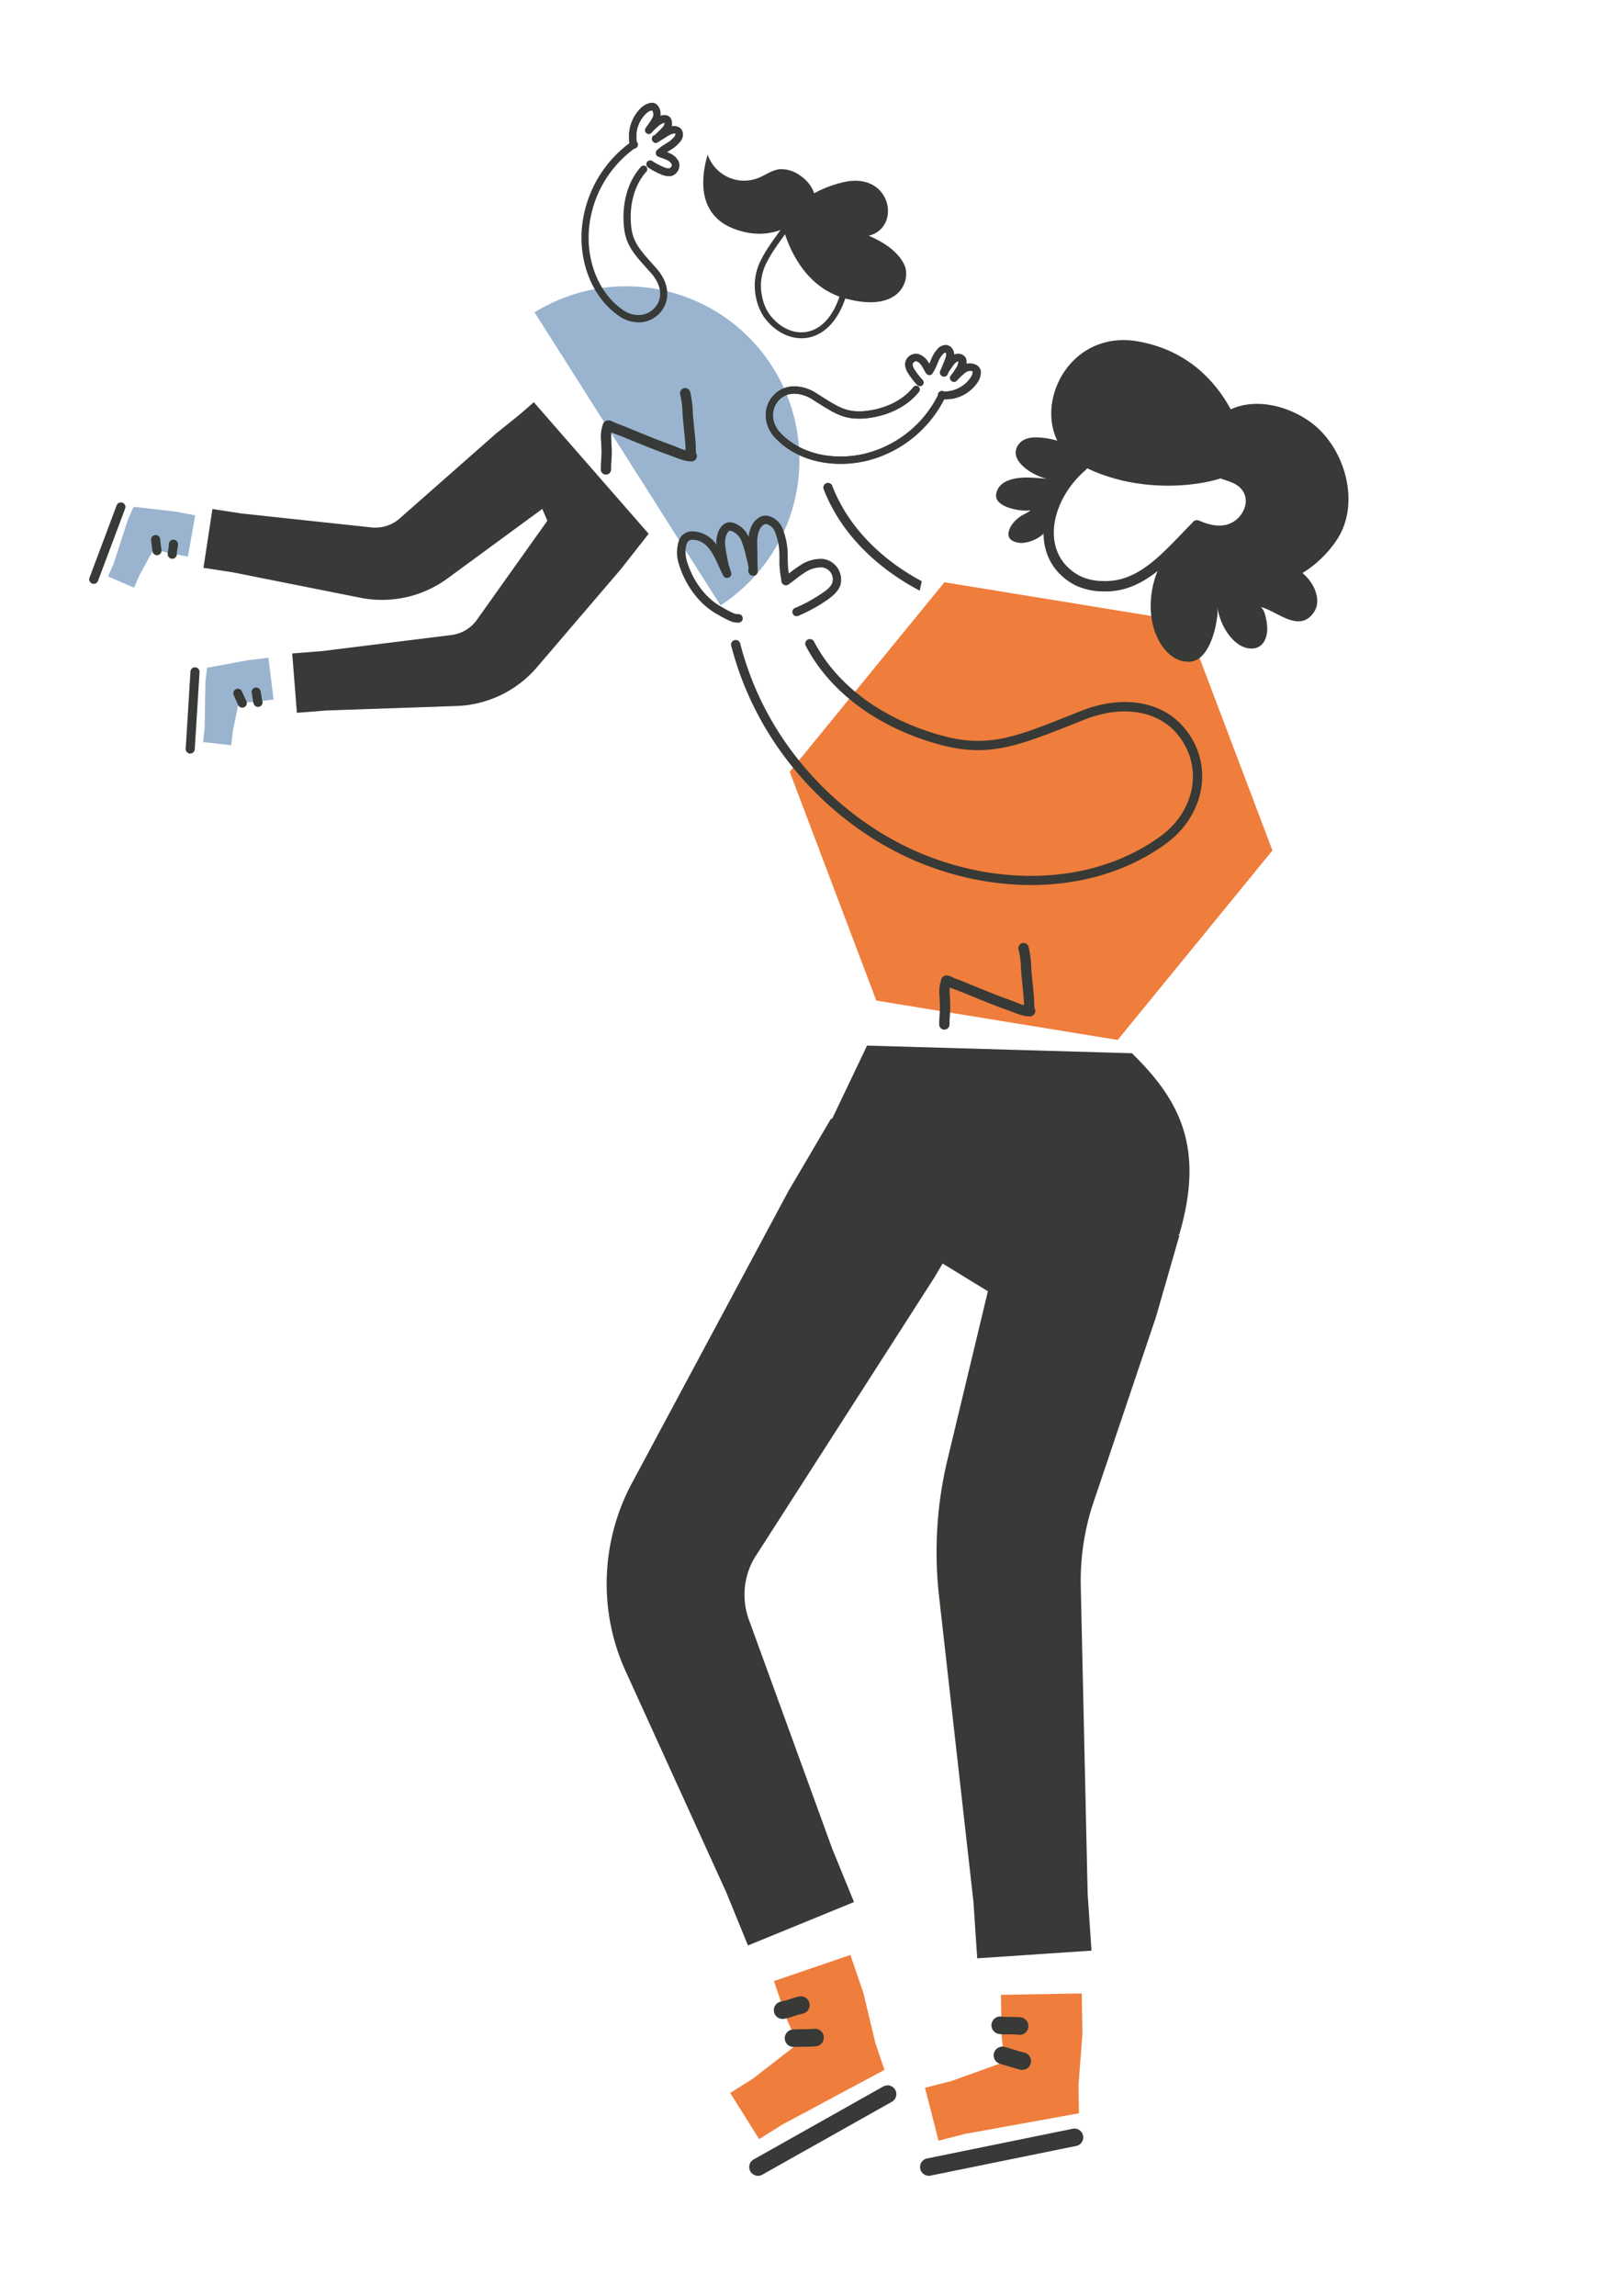
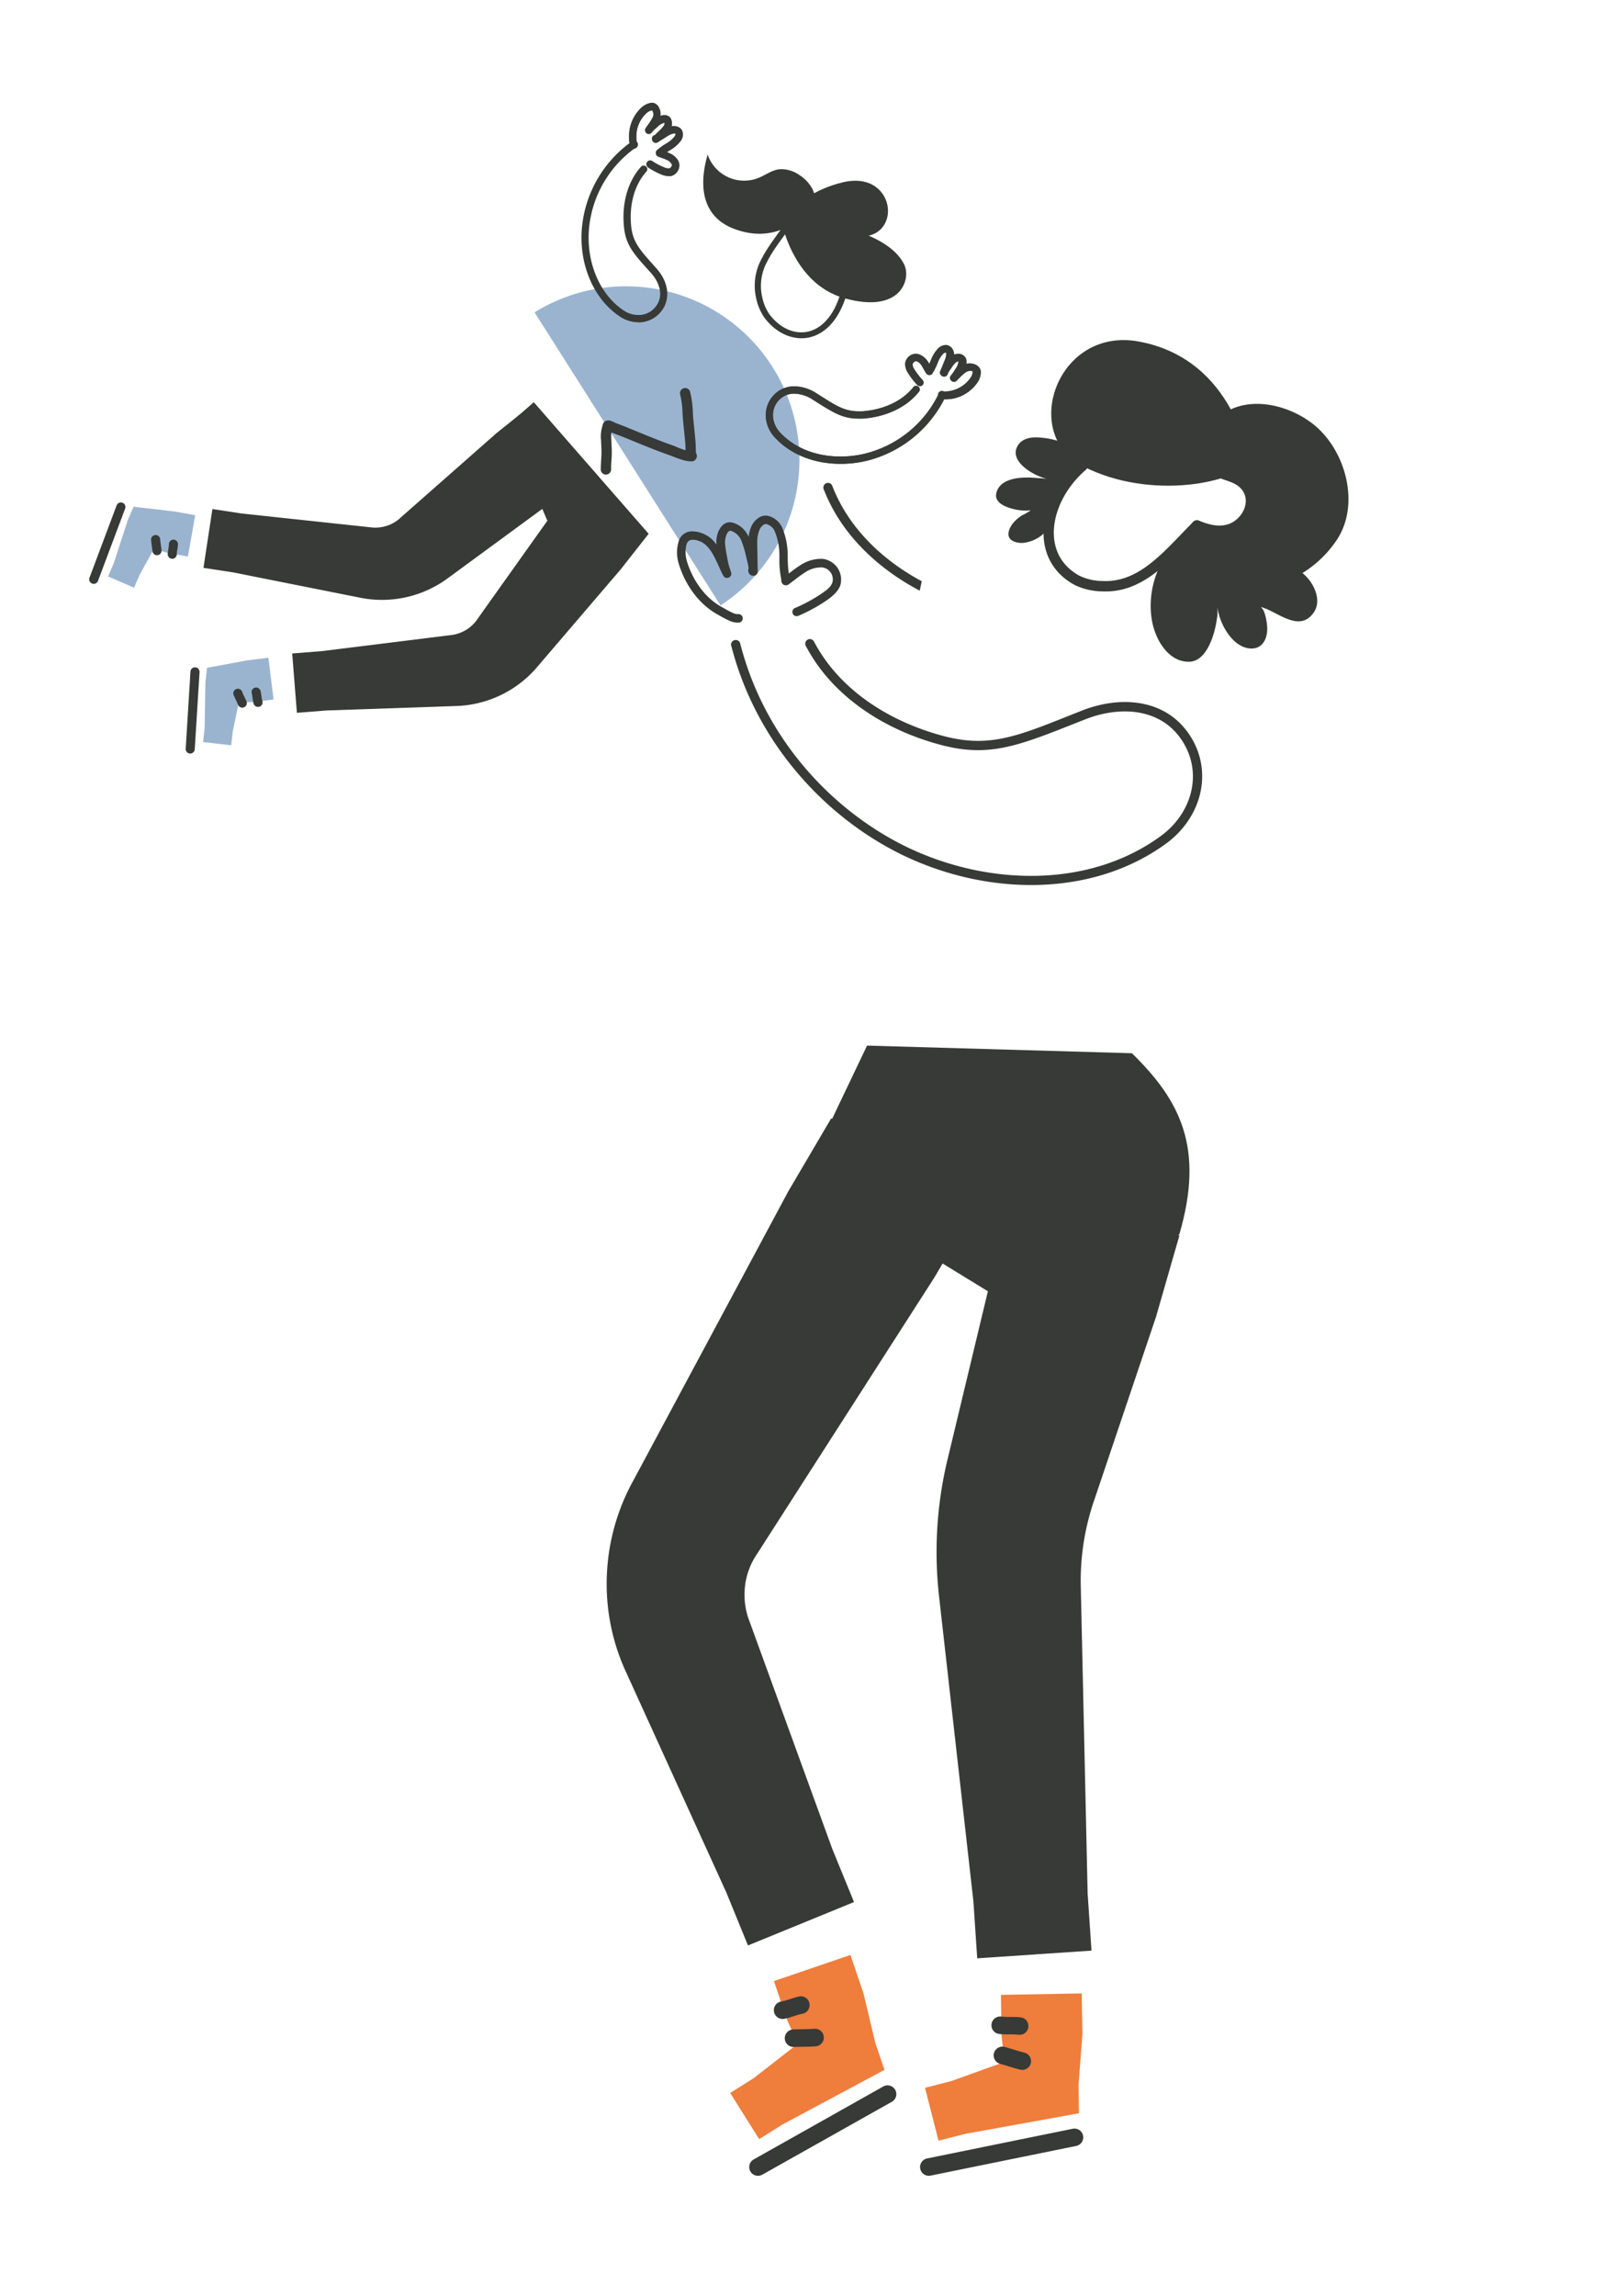
<svg xmlns="http://www.w3.org/2000/svg" id="Layer_1" data-name="Layer 1" viewBox="0 0 499 713">
  <defs>
    <clipPath id="clip-path">
      <path d="M-43.39-107.69H109.22L97.77-202.83S79.43-222.2,71.23-245.5C58.75-281,19.76-286.31-6.92-282.42c-48,7-103.38,4.48-103.38,4.48l-19.15,31.46Z" style="fill:none" />
    </clipPath>
    <clipPath id="clip-path-2">
      <rect x="238.75" y="-308.15" width="218.81" height="187.93" style="fill:none" />
    </clipPath>
  </defs>
  <g style="clip-path:url(#clip-path-2)">
    <polygon points="274.13 -6.9 277.87 -1.73 282.03 2.77 273.03 11.1 268.86 6.6 258.57 -2.14 254.34 -6.71 263.04 -21.56 268.22 -29.02 283.13 -18.66 277.95 -11.2 274.13 -6.9" style="fill:#ff7f30" />
    <path d="M273.61,15,253.55-3.14a1.52,1.52,0,0,0-2.14.11,1.5,1.5,0,0,0,.11,2.13l20.06,18.15a1.51,1.51,0,1,0,2-2.24Z" style="fill:#373a36" />
    <polygon points="334.78 9.48 340.91 11.26 346.96 12.25 344.98 24.35 338.93 23.36 325.44 22.8 319.29 21.8 317.02 4.74 316.51 -4.32 334.65 -5.33 335.15 3.74 334.78 9.48" style="fill:#ff7f30" />
    <path d="M347.84,27.07l-27-2a1.51,1.51,0,1,0-.22,3l27,2a1.51,1.51,0,1,0,.22-3Z" style="fill:#373a36" />
    <path d="M334.5.14c-1.35.28-2.75.2-4.1.46a1.51,1.51,0,1,0,.57,3c1.36-.26,2.77-.19,4.14-.47a1.51,1.51,0,0,0-.61-3Z" style="fill:#373a36" />
    <path d="M334.3,6.63c-1.37.48-2.71,1.07-4.1,1.52a1.51,1.51,0,0,0,.94,2.88c1.41-.46,2.78-1.06,4.17-1.55a1.51,1.51,0,0,0-1-2.85Z" style="fill:#373a36" />
  </g>
-   <polygon points="368.44 193.03 293.45 180.81 245.37 239.65 272.28 310.71 347.28 322.93 395.36 264.09 368.44 193.03" style="fill:#ef7d3c" />
  <path d="M227.22,200.57c8.13,31.53,30.85,54.51,54.42,65.51,26,12.14,58.07,12.46,80.82-4.23,10.82-8,14.61-22.11,7.29-33.42s-21.27-12.64-33.69-7.73c-18.93,7.48-27.82,11.77-42.64,7.92-16.76-4.37-32.51-14.18-40.5-29.4a1.44,1.44,0,0,0-2.56,1.34c8.37,15.94,24.79,26.29,42.34,30.85,15.42,4,24.71-.23,44.42-8,11.11-4.39,23.68-3.45,30.2,6.62s3,22.49-6.57,29.52c-21.92,16.08-52.82,15.64-77.88,4-22.9-10.69-45-33-52.85-63.62a1.45,1.45,0,1,0-2.8.72Z" style="fill:#373a36" />
  <path d="M258.65,151a1.44,1.44,0,1,0-2.69,1c5.36,13.8,16.58,24.45,29.81,31.42l.63-2.93C274.09,173.88,263.67,163.9,258.65,151Z" style="fill:#373a36" />
  <path d="M308.54,394.34l-13.88,57.82a123.1,123.1,0,0,0-3,42.53l10.78,95.67,1.19,17.75,35.51-2.39L337.94,588l-2.15-96.25a77,77,0,0,1,4.38-26.45l19-56.34,7.29-25.32L315.83,369Z" style="fill:#373a36" />
  <path d="M244.9,370l-48.11,89.73a66.13,66.13,0,0,0-8.22,29.06A65.3,65.3,0,0,0,194,518.09l31.67,69.56,6.73,16.47,32.95-13.48-6.74-16.47-26.14-71.81a23,23,0,0,1-.9-10.51,22.39,22.39,0,0,1,3.76-9.47l55-85.7L303.69,374l-45.44-26.7Z" style="fill:#373a36" />
  <path d="M312.11,640.28l-.93-8.28L311,619.46l25.1-.45.22,12.55-1.22,15.93.15,8.74-35.43,6.41-8.21,2.1-4.2-16.42,8.21-2.1Z" style="fill:#ef7d3c" />
  <path d="M289.14,675.59l45.26-9.22a2.72,2.72,0,0,0-1.09-5.33l-45.26,9.22a2.72,2.72,0,1,0,1.09,5.33Z" style="fill:#373a36" />
  <path d="M310.43,631.6c2,.26,4.06,0,6.06.25a2.72,2.72,0,0,0,.64-5.41c-2-.23-4,0-6-.24a2.72,2.72,0,0,0-.71,5.4Z" style="fill:#373a36" />
  <path d="M310.75,640.88c2.08.57,4.13,1.29,6.22,1.8a2.72,2.72,0,0,0,1.32-5.28c-2.06-.51-4.07-1.21-6.11-1.77a2.72,2.72,0,0,0-1.43,5.25Z" style="fill:#373a36" />
  <path d="M247.9,634.65l-3.42-7.59-4-11.88,23.75-8.11,4.05,11.87L272,634.49l2.82,8.26-31.76,17-7.18,4.51-9-14.34,7.17-4.51Z" style="fill:#ef7d3c" />
  <path d="M236.85,675.3l40.26-22.64a2.72,2.72,0,0,0-2.67-4.75l-40.26,22.65a2.72,2.72,0,1,0,2.67,4.74Z" style="fill:#373a36" />
  <path d="M243.65,626.9c2-.37,3.87-1.23,5.85-1.62a2.73,2.73,0,0,0-1.05-5.35c-2,.39-3.81,1.26-5.78,1.61a2.72,2.72,0,1,0,1,5.36Z" style="fill:#373a36" />
  <path d="M246.79,635.63c2.16-.09,4.33,0,6.48-.18a2.73,2.73,0,1,0-.36-5.44c-2.12.15-4.25.09-6.36.19a2.72,2.72,0,1,0,.24,5.43Z" style="fill:#373a36" />
  <path d="M335.27,143.46c-12.78,11-16,30.25-1.38,38.18a20.3,20.3,0,0,0,8.52,2c6.63.32,12.1-2.27,17.09-6.18,4.73-3.71,9-8.62,13.56-13.16a1.62,1.62,0,0,0-2.29-2.28c-4.43,4.45-8.63,9.27-13.26,12.9-4.37,3.43-9.13,5.78-14.95,5.5a16.84,16.84,0,0,1-7.13-1.62c-12.58-6.83-9.09-23.43,1.94-32.89a1.61,1.61,0,0,0-2.1-2.45Z" style="fill:#373a36" />
  <path d="M371.29,164.68c3.65,1.5,8,2.46,11.81,1,6.22-2.43,9.8-10.91,4.76-16.26-1.93-2.06-4.65-2.8-7.2-3.76a1.61,1.61,0,0,0-1.14,3c2.09.79,4.4,1.27,6,3,3.45,3.67.68,9.38-3.58,11-3.05,1.19-6.5.24-9.42-1a1.61,1.61,0,1,0-1.22,3Z" style="fill:#373a36" />
  <path d="M388,143.2c-2.93,6.44-30.31,12.61-51.7,1.48-19.28-10-7.82-43.33,17.58-38.62C383.9,111.63,388,143.2,388,143.2Z" style="fill:#373a36" />
  <path d="M378.17,146.35a25.7,25.7,0,0,1,5.66,3.36c4.53,3.47,6.18,10.26-.07,13.33-5.14,2.53-18.74-1.83-17.67,8.27.74,6.94,8.94,9.92,14.71,11.07,13.69,2.74,27.32-3.73,34.64-14.86s2.6-28.28-7.9-36.18c-9.05-6.81-23.55-9.17-31.17.65Z" style="fill:#373a36" />
  <path d="M249.72,365.92l67.7,41.47,49-24.06c7.89-26.87.3-41.6-14.72-56.27l-82.3-2.37Z" style="fill:#373a36" />
  <path d="M370,166c-9.78,4.46-14.06,17.29-11.94,27.41,1.13,5.41,5,12.17,11.42,12.08,5.7-.09,8.11-9.19,8.62-13.41a9.09,9.09,0,0,0-.05-4c-.16-.4.2.83.3,1.25s.23.92.36,1.37a17.8,17.8,0,0,0,1.12,3.11c1.49,3.28,4.54,7.2,8.45,7.55,4.16.37,5.7-3.32,5.43-6.9a17.92,17.92,0,0,0-.72-3.85,5.78,5.78,0,0,0-.64-1.43c-.13-.22-.69-.7-.44-.64,4.93,1.26,11.87,8.21,16.34,1.56,2.33-3.46.32-8.14-2.17-10.83s-5.8-4.37-8.89-6.06c-3.27-1.79-6.64-3.77-10.31-4.62Z" style="fill:#373a36" />
  <path d="M336.28,140.76a24.78,24.78,0,0,0-12.95-4.87c-2.35-.23-5.26,0-6.81,2.06-3.7,5,4.55,9.75,8.44,10.64.54.12-1.09-.05-1.63-.08-1.42-.09-2-.16-3.37-.21-3.65-.12-9.58.43-10.44,5.07-.6,3.29,4.51,4.64,6.84,5a18.3,18.3,0,0,0,2.87.2c.29,0,1-.26.86,0a14.78,14.78,0,0,1-2.41,1.39c-1.84,1.12-3.82,3-4.27,5.2s1.24,3.09,3.1,3.38c2.33.37,5.88-1,7.63-2.74.93-.91,1-2.58,1.28-3.77a33.42,33.42,0,0,1,1.81-5c2.23-5.48,5.81-11.26,10.33-15.16Z" style="fill:#373a36" />
  <path d="M74.19,218.13l-1.86,8.93-.49,4.37-8.75-1,.49-4.37.24-14.18.5-4.51,12.61-2.33,6.47-.79L85,217.22l-6.47.79Z" style="fill:#9ab4d0" />
  <path d="M60.51,232.66,62,208.72a1.43,1.43,0,0,0-1.33-1.5,1.41,1.41,0,0,0-1.49,1.33l-1.48,23.94A1.41,1.41,0,0,0,59,234,1.43,1.43,0,0,0,60.51,232.66Z" style="fill:#373a36" />
  <path d="M81.5,217.61c-.28-1-.29-2.06-.56-3.06a1.41,1.41,0,0,0-2.73.71c.26,1,.28,2.09.56,3.1a1.42,1.42,0,1,0,2.73-.75Z" style="fill:#373a36" />
  <path d="M76.58,217.76c-.44-1-1-2-1.36-3a1.41,1.41,0,1,0-2.62,1.06c.42,1,.94,2,1.38,3.07a1.4,1.4,0,0,0,1.85.74A1.42,1.42,0,0,0,76.58,217.76Z" style="fill:#373a36" />
  <path d="M47.79,170.5l-4.4,8-1.75,4L33.57,179l1.75-4,4.38-13.48,1.8-4.16,12.74,1.47L60.66,160l-2.28,12.83L52,171.65Z" style="fill:#9ab4d0" />
  <path d="M30.45,180.38l8.43-22.45a1.41,1.41,0,1,0-2.64-1l-8.43,22.46a1.41,1.41,0,1,0,2.64,1Z" style="fill:#373a36" />
  <path d="M54.93,172.14c0-1,.33-2,.37-3.09a1.41,1.41,0,1,0-2.82-.11c0,1-.34,2.07-.37,3.13a1.41,1.41,0,1,0,2.82.07Z" style="fill:#373a36" />
  <path d="M50.18,170.84c-.12-1.09-.31-2.18-.4-3.28a1.42,1.42,0,1,0-2.82.24c.09,1.12.29,2.23.41,3.34a1.42,1.42,0,0,0,1.56,1.26A1.41,1.41,0,0,0,50.18,170.84Z" style="fill:#373a36" />
  <path d="M171.36,159.89l-22.9,32.18a11.62,11.62,0,0,1-3.28,3.31,12,12,0,0,1-4.5,1.76L100,202.19l-9.21.73,1.46,18.43,9.21-.73,40.94-1.41a34.47,34.47,0,0,0,24.82-12.46l25.68-30L201.35,166l-21.57-16.84Z" style="fill:#373a36" />
  <path d="M154.2,134.56l-29.64,26.1a11.29,11.29,0,0,1-3.94,2.47,11.65,11.65,0,0,1-4.79.69L75.1,159.46,66,158.07l-2.78,18.27,9.13,1.39,40.19,8a34.52,34.52,0,0,0,27-6.47l31.86-23.36L182,147.31,164.87,126Z" style="fill:#373a36" />
  <polygon points="157.47 132.28 174.1 171.12 182.98 178.75 201.56 165.78 165.85 124.89 157.47 132.28" style="fill:#373a36" />
  <path d="M242.56,67.61s3.23,20.35,19.82,25c17.5,4.92,20.78-5.91,18.58-10.44C274.44,68.8,242.56,67.61,242.56,67.61Z" style="fill:#373a36" />
  <path d="M263.16,91c-2.43,8.69-7.16,12.93-12.07,13.85s-10.25-1.53-13.79-6.51a16.7,16.7,0,0,1-2.37-5.81,17.34,17.34,0,0,1,1.76-12.26c1.78-3.51,4.41-6.78,6.76-10.19a1,1,0,1,1,1.58,1.1c-2.3,3.33-4.88,6.52-6.63,10a15.55,15.55,0,0,0-1.59,11,14.48,14.48,0,0,0,2.06,5.12c3.06,4.31,7.56,6.54,11.87,5.74s8.41-4.74,10.56-12.47a1,1,0,0,1,1.19-.67A1,1,0,0,1,263.16,91Z" style="fill:#373a36" />
  <path d="M242.34,67.25s16.93,5,22.39,6c16.19,2.85,14.38-20.67-2.74-16.66C252.51,58.8,247.13,63.91,242.34,67.25Z" style="fill:#373a36" />
  <path d="M223.87,188a53.9,53.9,0,0,0-57.78-91Z" style="fill:#9ab4d0" />
  <path d="M245.08,178.1c1.14-.87,2.31-1.79,3.56-2.56a11.6,11.6,0,0,1,6.88-2,6.48,6.48,0,0,1,5.59,8.17c-.66,2-2.65,3.62-4.35,4.78a50.33,50.33,0,0,1-8.57,4.68,1.33,1.33,0,1,1-1-2.44,47.93,47.93,0,0,0,8.12-4.44c1.25-.85,2.83-1.92,3.32-3.41a3.73,3.73,0,0,0-3.22-4.69,9.06,9.06,0,0,0-5.34,1.6c-1.8,1.12-3.44,2.56-5.06,3.7a1.4,1.4,0,0,1-1.87-.2,1.61,1.61,0,0,1-.35-.72c-.05-.2-.07-.76-.08-.82-.07-.37-.14-.73-.19-1.09a30.86,30.86,0,0,1-.35-3.7c0-.87,0-1.73,0-2.59a19.69,19.69,0,0,0-1.34-7.11,3.92,3.92,0,0,0-2.75-2.53,1.39,1.39,0,0,0-1,.36,3.84,3.84,0,0,0-1,1.2,9.88,9.88,0,0,0-.8,4.24c0,1.74.09,3.51.07,5.05,0,1,.05,2,.06,3,0,.08.05.87,0,1a1.28,1.28,0,0,1-.91,1.15,1.5,1.5,0,0,1-.88,0,1.4,1.4,0,0,1-.84-.59,1.7,1.7,0,0,1-.29-.85c0-.33.11-.9.06-1.22-.16-1-.41-2-.67-3a30.66,30.66,0,0,0-1.52-5.12,5.28,5.28,0,0,0-3.2-3.1.72.72,0,0,0-.8.21,2.94,2.94,0,0,0-.6.91,6.29,6.29,0,0,0-.44,3.21,36.1,36.1,0,0,0,.62,3.9,23.68,23.68,0,0,0,.65,2.93c.12.37.27.74.38,1.12.06.21.24.75.24.83a1.23,1.23,0,0,1-.89,1.42,1.27,1.27,0,0,1-1.62-.67c-1.19-2.22-2.18-5.07-3.69-7.4-1.31-2-3-3.59-5.83-3.71-1.26,0-1.8.89-2,2a9.82,9.82,0,0,0,.2,4.49c1.68,5.77,5.51,11.57,11.11,14.54.82.43,2,1.2,3.23,1.7a3.3,3.3,0,0,0,1.6.37,1.33,1.33,0,0,1,.38,2.63,6.07,6.07,0,0,1-3-.55,37,37,0,0,1-3.46-1.81c-6.23-3.31-10.54-9.71-12.41-16.14a11.71,11.71,0,0,1,.13-7A4.26,4.26,0,0,1,215.2,165a9.29,9.29,0,0,1,7.41,4.13,8.77,8.77,0,0,1,.67-4.25c.83-1.74,2.34-3.24,4.62-2.51a7.83,7.83,0,0,1,4.72,4.36,10.37,10.37,0,0,1,1-3.61,6.31,6.31,0,0,1,2.26-2.44,3.8,3.8,0,0,1,2.59-.52,6.46,6.46,0,0,1,4.69,4,22.26,22.26,0,0,1,1.59,8.15c0,.86,0,1.72.05,2.58A29.15,29.15,0,0,0,245.08,178.1Z" style="fill:#373a36" />
  <path d="M198.37,100.08a10.4,10.4,0,0,1-5.75-1.77c-8.12-5.35-12.76-16.1-11.83-27.37A37,37,0,0,1,196.4,43.86a1.16,1.16,0,0,1,.65-.2,1.15,1.15,0,0,1,.93.49,1.12,1.12,0,0,1,.18.84,1.19,1.19,0,0,1-.47.73A34.67,34.67,0,0,0,183,71.12c-.86,10.46,3.38,20.4,10.82,25.31a8.19,8.19,0,0,0,4.51,1.39,6.7,6.7,0,0,0,5.49-2.72c2.58-3.46.91-7.58-1.51-10.28l-.78-.87c-4.73-5.25-7.1-7.89-7.66-13.51-.73-7.31,1.2-14.11,5.29-18.65a1.12,1.12,0,0,1,.84-.38,1.15,1.15,0,0,1,.75.29,1.11,1.11,0,0,1,.37.79,1.07,1.07,0,0,1-.29.81c-3.66,4.07-5.39,10.24-4.72,16.92.5,4.9,2.62,7.26,6.85,12l1,1.13c3.8,4.23,4.44,9.39,1.64,13.14a9,9,0,0,1-7.29,3.63Z" style="fill:#373a36" />
  <path d="M198.37,99.72A10.09,10.09,0,0,1,192.82,98c-8-5.29-12.59-15.9-11.67-27a36.63,36.63,0,0,1,15.46-26.81.76.76,0,0,1,.44-.13.77.77,0,0,1,.63.33.78.78,0,0,1,.12.56.8.8,0,0,1-.32.5,35.06,35.06,0,0,0-14.8,25.67c-.88,10.6,3.43,20.66,11,25.64a8.56,8.56,0,0,0,4.71,1.46,7,7,0,0,0,5.78-2.88c2.71-3.63,1-7.92-1.53-10.73l-.78-.87c-4.67-5.19-7-7.8-7.57-13.3-.72-7.21,1.18-13.91,5.2-18.38a.77.77,0,0,1,.57-.25.75.75,0,0,1,.76.73.76.76,0,0,1-.19.54c-3.74,4.16-5.5,10.43-4.82,17.21.51,5,2.66,7.41,7,12.17l1,1.12c3.68,4.1,4.31,9.08,1.62,12.68a8.65,8.65,0,0,1-7,3.49Z" style="fill:#373a36" />
  <path d="M198.37,99.84a10.23,10.23,0,0,1-5.62-1.73c-8-5.31-12.64-16-11.72-27.15a36.75,36.75,0,0,1,15.51-26.9.92.92,0,0,1,.51-.15.89.89,0,0,1,.73.38.89.89,0,0,1-.23,1.23A34.94,34.94,0,0,0,182.8,71.1c-.87,10.55,3.42,20.57,10.93,25.53a8.42,8.42,0,0,0,4.64,1.44,6.94,6.94,0,0,0,5.68-2.83c2.67-3.57,1-7.81-1.52-10.58l-.78-.87c-4.54-5.05-7-7.83-7.6-13.37-.72-7.24,1.18-14,5.23-18.47a.88.88,0,0,1,.66-.29.9.9,0,0,1,.59.22.87.87,0,0,1,.29.62.9.9,0,0,1-.22.63c-3.72,4.13-5.46,10.37-4.79,17.11.5,5,2.64,7.37,6.92,12.11l1,1.12c3.72,4.15,4.36,9.18,1.63,12.83a8.78,8.78,0,0,1-7.1,3.54Z" style="fill:#373a36" />
  <path d="M203.57,83.72c-4.9-5.47-7.47-7.94-8-13.44-.62-6.22.73-12.78,4.88-17.39a.52.52,0,0,0-.78-.7c-4.34,4.83-5.79,11.68-5.14,18.19.58,5.72,3.18,8.34,8.29,14,2.87,3.21,4.13,7.58,1.54,11s-7.24,3.83-10.81,1.47c-8.19-5.4-11.92-15.91-11.1-25.86a35.46,35.46,0,0,1,14.91-25.85.53.53,0,0,0,.14-.73.54.54,0,0,0-.73-.13A36.51,36.51,0,0,0,181.4,71c-.86,10.32,3,21.21,11.55,26.81,4.05,2.67,9.31,2.18,12.22-1.72S206.79,87.3,203.57,83.72Z" style="fill:#373a36" />
  <path d="M207.72,54.68a6.56,6.56,0,0,1-2.42-.59A23.39,23.39,0,0,1,201.4,52a1.13,1.13,0,0,1,1.26-1.87A20.64,20.64,0,0,0,206.17,52a4.21,4.21,0,0,0,1.5.42,1.12,1.12,0,0,0,.27,0,1.16,1.16,0,0,0,.76-.66.88.88,0,0,0,0-.79,3.26,3.26,0,0,0-1.6-1.33,14.75,14.75,0,0,0-1.56-.6c-.36-.13-.7-.25-1-.38a1.11,1.11,0,0,1-.67-.67,1.13,1.13,0,0,1,0-.77,1.21,1.21,0,0,1,.33-.52l.33-.24.38-.32a15.13,15.13,0,0,1,1.4-1l1-.62a8.05,8.05,0,0,0,2.3-2c.4-.58.35-.87.28-1.05l-.43,0a4.23,4.23,0,0,0-1.72.63c-.35.2-.69.41-1,.62s-.62.4-.92.57-.46.28-.68.43c0,0-.83.53-.88.55a1.06,1.06,0,0,1-.51.12,1.07,1.07,0,0,1-.7-.25,1.26,1.26,0,0,1-.41-.58,1.24,1.24,0,0,1,.06-.87,1.37,1.37,0,0,1,.58-.59l.28,0,0-.13c.34-.29.67-.6,1-.92l.36-.36a10,10,0,0,0,1.21-1.31,1.78,1.78,0,0,0,.41-1.23l-.13,0a4.59,4.59,0,0,0-2.19,1.34l-.33.29a9.78,9.78,0,0,0-.94.87l-.35.4a3.59,3.59,0,0,1-.33.34,1.09,1.09,0,0,1-.69.25,1.15,1.15,0,0,1-.7-.25,1.1,1.1,0,0,1-.25-1.5c.24-.38.51-.77.8-1.18a14.75,14.75,0,0,0,1.19-1.84,2.35,2.35,0,0,0,.1-2.43.21.21,0,0,0-.22-.12,1.12,1.12,0,0,0-.39.08,4.16,4.16,0,0,0-1.49,1,9.86,9.86,0,0,0-2.91,7l0,.41a8.59,8.59,0,0,0,.07,1.11,1.54,1.54,0,0,0,.09.38,1,1,0,0,1,.27.81,1.12,1.12,0,0,1-.38.77,1.13,1.13,0,0,1-1.6-.11,3,3,0,0,1-.61-1.51,10.37,10.37,0,0,1-.09-1.33l0-.41A12.09,12.09,0,0,1,199,33.7,6,6,0,0,1,202,32a2.94,2.94,0,0,1,.51-.05,2.39,2.39,0,0,1,2.14,1.25,4.15,4.15,0,0,1,.55,2.84,3.74,3.74,0,0,1,.85-.2,3.11,3.11,0,0,1,.43,0,2,2,0,0,1,2.19,1.56,3.61,3.61,0,0,1,0,1.9,3.05,3.05,0,0,1,.5-.08h.28a3.31,3.31,0,0,1,1.47.32,2.12,2.12,0,0,1,1.07,1.12,3.26,3.26,0,0,1-.52,3.18,10.75,10.75,0,0,1-2.93,2.6l-1,.62-.31.21c.31.12.59.24.87.37a5.44,5.44,0,0,1,2.63,2.28,3.11,3.11,0,0,1,.08,2.76,3.44,3.44,0,0,1-2.28,2A3,3,0,0,1,207.72,54.68Z" style="fill:#373a36" />
  <path d="M202.49,31.93A2.94,2.94,0,0,0,202,32a6,6,0,0,0-3,1.72,12.09,12.09,0,0,0-3.53,8.67l0,.41a10.37,10.37,0,0,0,.09,1.33,3,3,0,0,0,.61,1.51,1.13,1.13,0,0,0,1.6.11,1.12,1.12,0,0,0,.38-.77,1,1,0,0,0-.27-.81,1.54,1.54,0,0,1-.09-.38,8.59,8.59,0,0,1-.07-1.11l0-.41a9.86,9.86,0,0,1,2.91-7,4.16,4.16,0,0,1,1.49-1,1.12,1.12,0,0,1,.39-.08.21.21,0,0,1,.22.12,2.35,2.35,0,0,1-.1,2.43,14.75,14.75,0,0,1-1.19,1.84c-.29.41-.56.8-.8,1.18a1.1,1.1,0,0,0,.25,1.5,1.15,1.15,0,0,0,.7.25,1.09,1.09,0,0,0,.69-.25,3.59,3.59,0,0,0,.33-.34l.35-.4a9.78,9.78,0,0,1,.94-.87l.33-.29A4.59,4.59,0,0,1,206.37,38l.13,0a1.78,1.78,0,0,1-.41,1.23,10,10,0,0,1-1.21,1.31l-.36.36c-.32.32-.65.63-1,.92l0,.13-.28,0a1.37,1.37,0,0,0-.58.59,1.24,1.24,0,0,0-.06.87,1.26,1.26,0,0,0,.41.58,1.07,1.07,0,0,0,.7.25,1.06,1.06,0,0,0,.51-.12c.05,0,.88-.55.88-.55.22-.15.45-.29.68-.43s.61-.36.92-.57.67-.42,1-.62a4.23,4.23,0,0,1,1.72-.63l.43,0c.07.18.12.47-.28,1.05a8.05,8.05,0,0,1-2.3,2l-1,.62a15.13,15.13,0,0,0-1.4,1l-.38.32-.33.24a1.21,1.21,0,0,0-.33.52,1.13,1.13,0,0,0,0,.77,1.11,1.11,0,0,0,.67.67c.32.13.66.25,1,.38a14.75,14.75,0,0,1,1.56.6,3.26,3.26,0,0,1,1.6,1.33.88.88,0,0,1,0,.79,1.16,1.16,0,0,1-.76.66,1.12,1.12,0,0,1-.27,0,4.21,4.21,0,0,1-1.5-.42,20.64,20.64,0,0,1-3.51-1.88A1.13,1.13,0,1,0,201.4,52a23.39,23.39,0,0,0,3.9,2.09,6.56,6.56,0,0,0,2.42.59,3,3,0,0,0,.75-.09,3.44,3.44,0,0,0,2.28-2,3.11,3.11,0,0,0-.08-2.76A5.44,5.44,0,0,0,208,47.58c-.28-.13-.56-.25-.87-.37l.31-.21,1-.62a10.75,10.75,0,0,0,2.93-2.6,3.26,3.26,0,0,0,.52-3.18,2.12,2.12,0,0,0-1.07-1.12,3.31,3.31,0,0,0-1.47-.32h-.28a3.05,3.05,0,0,0-.5.08,3.61,3.61,0,0,0,0-1.9,2,2,0,0,0-2.19-1.56,3.11,3.11,0,0,0-.43,0,3.74,3.74,0,0,0-.85.2,4.15,4.15,0,0,0-.55-2.84,2.39,2.39,0,0,0-2.14-1.25Z" style="fill:#373a36" />
  <path d="M207.72,54.32a6.26,6.26,0,0,1-2.28-.56,22.69,22.69,0,0,1-3.84-2.06.77.77,0,0,1,.43-1.4.83.83,0,0,1,.43.13A21,21,0,0,0,206,52.35a4.54,4.54,0,0,0,1.64.45,2,2,0,0,0,.36,0,1.53,1.53,0,0,0,1-.88,1.21,1.21,0,0,0,0-1.1,3.58,3.58,0,0,0-1.77-1.49c-.52-.24-1.06-.43-1.6-.62-.34-.12-.68-.24-1-.37a.8.8,0,0,1-.46-.46.77.77,0,0,1,0-.52.91.91,0,0,1,.24-.37l.3-.21.39-.34a14.4,14.4,0,0,1,1.37-1l1-.62a8.78,8.78,0,0,0,2.4-2.09,1.45,1.45,0,0,0,.32-1.39c0-.07-.11-.13-.26-.18a1.65,1.65,0,0,0-.51-.08,4.59,4.59,0,0,0-1.9.67c-.35.2-.7.42-1,.64l-.91.56c-.24.13-.47.28-.7.43l-.84.54a.89.89,0,0,1-.35.08.75.75,0,0,1-.47-.17.86.86,0,0,1-.29-.41.83.83,0,0,1,0-.6,1.2,1.2,0,0,1,.43-.44h.52l-.15-.19c.35-.29.69-.62,1-.94l.37-.36a10.66,10.66,0,0,0,1.25-1.36,2.06,2.06,0,0,0,.43-1.72l-.34-.11a4.6,4.6,0,0,0-2.55,1.41l-.32.28a11.87,11.87,0,0,0-1,.91l-.35.4c-.17.18-.26.28-.28.29a.75.75,0,0,1-.47.18.79.79,0,0,1-.47-.18.74.74,0,0,1-.17-1c.23-.37.51-.76.79-1.16a14.72,14.72,0,0,0,1.21-1.89,2.66,2.66,0,0,0,.09-2.77.55.55,0,0,0-.53-.3,1.57,1.57,0,0,0-.51.1A4.49,4.49,0,0,0,200.32,35a10.19,10.19,0,0,0-3,7.27l0,.4a7.63,7.63,0,0,0,.07,1.15,1.28,1.28,0,0,0,.17.56.71.71,0,0,1,.19.56.79.79,0,0,1-.26.52.78.78,0,0,1-1.08-.08,2.67,2.67,0,0,1-.53-1.32,9.77,9.77,0,0,1-.09-1.29v-.41A11.71,11.71,0,0,1,199.21,34,5.66,5.66,0,0,1,202,32.33l.45,0a2,2,0,0,1,1.82,1.06,3.91,3.91,0,0,1,.34,3.31,3.71,3.71,0,0,1,1.42-.49,2.56,2.56,0,0,1,.39,0,1.7,1.7,0,0,1,1.84,1.28,3.32,3.32,0,0,1-.31,2.38,4.15,4.15,0,0,1,1.16-.28h.25a2.92,2.92,0,0,1,1.3.29,1.83,1.83,0,0,1,.9.92,2.94,2.94,0,0,1-.49,2.84,10.51,10.51,0,0,1-2.83,2.51l-1,.61c-.3.2-.6.41-.89.63.58.2,1,.38,1.49.58A5.15,5.15,0,0,1,210.35,50a2.72,2.72,0,0,1,.06,2.44,3.07,3.07,0,0,1-2,1.76A2.93,2.93,0,0,1,207.72,54.32Z" style="fill:#373a36" />
  <path d="M202.49,32.3l-.45,0A5.66,5.66,0,0,0,199.21,34a11.71,11.71,0,0,0-3.42,8.41v.41a9.77,9.77,0,0,0,.09,1.29,2.67,2.67,0,0,0,.53,1.32.78.78,0,0,0,1.08.08.75.75,0,0,0,.26-.52.71.71,0,0,0-.19-.56,1.28,1.28,0,0,1-.17-.56,7.63,7.63,0,0,1-.07-1.15l0-.4a10.19,10.19,0,0,1,3-7.27A4.49,4.49,0,0,1,202,33.93a1.57,1.57,0,0,1,.51-.1.55.55,0,0,1,.53.3,2.66,2.66,0,0,1-.09,2.77,15.89,15.89,0,0,1-1.21,1.89c-.28.4-.56.79-.79,1.16a.74.74,0,0,0,.17,1,.79.79,0,0,0,.47.18A.75.75,0,0,0,202,41s.11-.11.28-.29l.35-.4a11.87,11.87,0,0,1,1-.91l.32-.28a4.6,4.6,0,0,1,2.55-1.41l.34.11a2.06,2.06,0,0,1-.43,1.72,10.66,10.66,0,0,1-1.25,1.36l-.37.36c-.32.32-.66.65-1,.94l.15.19h-.52a1.2,1.2,0,0,0-.43.44.83.83,0,0,0,0,.6.86.86,0,0,0,.29.41.75.75,0,0,0,.47.17.89.89,0,0,0,.35-.08l.84-.54c.23-.15.46-.3.7-.43l.91-.56c.33-.22.68-.44,1-.64a4.59,4.59,0,0,1,1.9-.67,1.65,1.65,0,0,1,.51.08c.15,0,.23.11.26.18a1.45,1.45,0,0,1-.32,1.39,8.78,8.78,0,0,1-2.4,2.09l-1,.62a14.4,14.4,0,0,0-1.37,1l-.39.34-.3.21a.91.91,0,0,0-.24.37.77.77,0,0,0,0,.52.8.8,0,0,0,.46.46c.32.13.66.25,1,.37.54.19,1.08.38,1.6.62A3.58,3.58,0,0,1,209,50.78a1.21,1.21,0,0,1,0,1.1,1.53,1.53,0,0,1-1,.88,2,2,0,0,1-.36,0,4.54,4.54,0,0,1-1.64-.45,21,21,0,0,1-3.57-1.92.83.83,0,0,0-.43-.13.77.77,0,0,0-.43,1.4,22.69,22.69,0,0,0,3.84,2.06,6.26,6.26,0,0,0,2.28.56,2.93,2.93,0,0,0,.67-.08,3.07,3.07,0,0,0,2-1.76,2.72,2.72,0,0,0-.06-2.44,5.15,5.15,0,0,0-2.46-2.14c-.44-.2-.91-.38-1.49-.58.29-.22.59-.43.89-.63l1-.61a10.51,10.51,0,0,0,2.83-2.51,2.94,2.94,0,0,0,.49-2.84,1.83,1.83,0,0,0-.9-.92,2.92,2.92,0,0,0-1.3-.29h-.25a4.15,4.15,0,0,0-1.16.28,3.32,3.32,0,0,0,.31-2.38,1.7,1.7,0,0,0-1.84-1.28,2.56,2.56,0,0,0-.39,0,3.71,3.71,0,0,0-1.42.49,3.91,3.91,0,0,0-.34-3.31,2,2,0,0,0-1.82-1.06Z" style="fill:#373a36" />
  <path d="M207.72,54.44a6.48,6.48,0,0,1-2.33-.57,22.82,22.82,0,0,1-3.85-2.07.89.89,0,0,1-.25-1.23.92.92,0,0,1,.74-.39.89.89,0,0,1,.5.15,20,20,0,0,0,3.54,1.9,4.51,4.51,0,0,0,1.6.45,1.66,1.66,0,0,0,.33,0,1.42,1.42,0,0,0,.92-.81,1.12,1.12,0,0,0,0-1,3.43,3.43,0,0,0-1.71-1.43c-.51-.24-1.06-.43-1.59-.62l-1-.36a.9.9,0,0,1-.53-.53.91.91,0,0,1,0-.61.94.94,0,0,1,.27-.42l.2-.15c.23-.18.36-.3.49-.41a15.93,15.93,0,0,1,1.38-1l1-.62a8.57,8.57,0,0,0,2.37-2.06,1.37,1.37,0,0,0,.31-1.28,1.37,1.37,0,0,0-.66-.18,4.41,4.41,0,0,0-1.84.66c-.35.2-.7.42-1,.63l-.91.56-.69.43-.86.55a.93.93,0,0,1-.4.09.87.87,0,0,1-.55-.2,1,1,0,0,1-.32-.47.89.89,0,0,1,0-.68,1.19,1.19,0,0,1,.48-.49l.35-.18c.35-.28.68-.61,1-.93l.36-.35a10.44,10.44,0,0,0,1.24-1.35,1.91,1.91,0,0,0,.41-1.62l-.48-.37,0,.37A4.52,4.52,0,0,0,204,39.18l-.32.29a9,9,0,0,0-1,.89l-.35.4c-.18.19-.27.29-.3.31a.88.88,0,0,1-.54.2.91.91,0,0,1-.55-.2.86.86,0,0,1-.19-1.18c.23-.38.51-.77.79-1.17a14.43,14.43,0,0,0,1.2-1.87,2.58,2.58,0,0,0,.1-2.66.45.45,0,0,0-.43-.24A1.54,1.54,0,0,0,202,34a4.37,4.37,0,0,0-1.59,1.05,10.07,10.07,0,0,0-3,7.18l0,.4a7.37,7.37,0,0,0,.07,1.13,1.31,1.31,0,0,0,.15.5.89.89,0,0,1,.21.64.84.84,0,0,1-.3.61.89.89,0,0,1-.58.22.9.9,0,0,1-.67-.31,2.7,2.7,0,0,1-.56-1.39,9.8,9.8,0,0,1-.09-1.3v-.41a11.82,11.82,0,0,1,3.45-8.49,5.82,5.82,0,0,1,2.9-1.66l.47,0a2.12,2.12,0,0,1,1.93,1.12,4,4,0,0,1,.43,3.13,3.37,3.37,0,0,1,1.21-.37,2.69,2.69,0,0,1,.4,0,1.83,1.83,0,0,1,2,1.37,3.34,3.34,0,0,1-.2,2.2,4.62,4.62,0,0,1,.91-.19h.27a3,3,0,0,1,1.35.3,1.89,1.89,0,0,1,1,1,3.05,3.05,0,0,1-.5,3,10.47,10.47,0,0,1-2.87,2.54l-1,.62c-.23.15-.47.31-.7.48.49.18.9.33,1.29.51A5.22,5.22,0,0,1,210.45,50a2.85,2.85,0,0,1,.08,2.55,3,3,0,0,1-2.81,1.91Z" style="fill:#373a36" />
  <path d="M202.49,32.18l-.47,0a5.82,5.82,0,0,0-2.9,1.66,11.82,11.82,0,0,0-3.45,8.49v.41a9.8,9.8,0,0,0,.09,1.3,2.7,2.7,0,0,0,.56,1.39.9.9,0,0,0,.67.31.89.89,0,0,0,.58-.22.84.84,0,0,0,.3-.61.89.89,0,0,0-.21-.64,1.31,1.31,0,0,1-.15-.5,7.37,7.37,0,0,1-.07-1.13l0-.4a10.11,10.11,0,0,1,3-7.18A4.37,4.37,0,0,1,202,34a1.54,1.54,0,0,1,.47-.09.45.45,0,0,1,.43.24,2.58,2.58,0,0,1-.1,2.66,14.43,14.43,0,0,1-1.2,1.87c-.28.4-.56.79-.79,1.17a.86.86,0,0,0,.19,1.18.91.91,0,0,0,.55.2.88.88,0,0,0,.54-.2s.12-.12.3-.31l.35-.4a9,9,0,0,1,1-.89l.32-.29a4.52,4.52,0,0,1,2.25-1.36l0-.37.48.37a1.91,1.91,0,0,1-.41,1.62,10.44,10.44,0,0,1-1.24,1.35l-.36.35c-.33.32-.66.65-1,.93l-.35.18a1.19,1.19,0,0,0-.48.49.89.89,0,0,0,0,.68,1,1,0,0,0,.32.47.87.87,0,0,0,.55.2.93.93,0,0,0,.4-.09l.86-.55.69-.43.91-.56c.33-.21.68-.43,1-.63a4.41,4.41,0,0,1,1.84-.66,1.37,1.37,0,0,1,.66.18,1.37,1.37,0,0,1-.31,1.28,8.57,8.57,0,0,1-2.37,2.06l-1,.62a15.93,15.93,0,0,0-1.38,1c-.13.11-.26.23-.49.41l-.2.15a.94.94,0,0,0-.27.42.91.91,0,0,0,0,.61.9.9,0,0,0,.53.53l1,.36c.53.19,1.08.38,1.59.62a3.43,3.43,0,0,1,1.71,1.43,1.12,1.12,0,0,1,0,1,1.42,1.42,0,0,1-.92.81,1.66,1.66,0,0,1-.33,0,4.51,4.51,0,0,1-1.6-.45,20,20,0,0,1-3.54-1.9.89.89,0,0,0-.5-.15.92.92,0,0,0-.74.39.89.89,0,0,0,.25,1.23,22.82,22.82,0,0,0,3.85,2.07,6.48,6.48,0,0,0,2.33.57,3,3,0,0,0,2.81-1.91,2.85,2.85,0,0,0-.08-2.55,5.22,5.22,0,0,0-2.51-2.19c-.39-.18-.8-.33-1.29-.51.23-.17.47-.33.7-.48l1-.62a10.47,10.47,0,0,0,2.87-2.54,3.05,3.05,0,0,0,.5-3,1.89,1.89,0,0,0-1-1,3,3,0,0,0-1.35-.3h-.27a4.62,4.62,0,0,0-.91.19,3.34,3.34,0,0,0,.2-2.2,1.83,1.83,0,0,0-2-1.37,2.69,2.69,0,0,0-.4,0,3.37,3.37,0,0,0-1.21.37,4,4,0,0,0-.43-3.13,2.12,2.12,0,0,0-1.93-1.12Z" style="fill:#373a36" />
  <path d="M205.9,47.4c.63.22,1.28.44,1.88.72a4.94,4.94,0,0,1,2.35,2,2.76,2.76,0,0,1-1.8,3.85,4.69,4.69,0,0,1-2.8-.47,23,23,0,0,1-3.79-2,.52.52,0,0,1,.58-.87,21.3,21.3,0,0,0,3.61,1.94,3.79,3.79,0,0,0,2.16.42,1.69,1.69,0,0,0,1.13-2.33,3.89,3.89,0,0,0-1.88-1.59c-.85-.4-1.79-.67-2.61-1a.55.55,0,0,1-.32-.32.58.58,0,0,1,0-.37.72.72,0,0,1,.18-.26c.07-.07.22-.15.29-.21a3.9,3.9,0,0,1,.38-.33,14.52,14.52,0,0,1,1.35-1l1-.62a9.34,9.34,0,0,0,2.47-2.15,1.73,1.73,0,0,0,.35-1.62.64.64,0,0,0-.41-.32,1.77,1.77,0,0,0-.74-.09,4.82,4.82,0,0,0-1.87.7c-.68.39-1.34.85-1.94,1.2-.4.23-.77.48-1.16.72,0,0-.3.21-.37.24a.5.5,0,0,1-.56-.06.57.57,0,0,1-.21-.3.61.61,0,0,1,0-.42.86.86,0,0,1,.33-.33c.12-.07.31-.13.4-.2.36-.3.7-.63,1-1a14.42,14.42,0,0,0,1.64-1.75,2.26,2.26,0,0,0,.47-1.92.36.36,0,0,0-.31-.27,1.81,1.81,0,0,0-.52,0,5.89,5.89,0,0,0-2.77,1.74,10.78,10.78,0,0,0-1,.92c-.12.13-.22.27-.35.4s-.22.25-.25.27a.49.49,0,0,1-.64,0,.5.5,0,0,1-.12-.7c.59-.95,1.47-2,2-3.07a3,3,0,0,0,.08-3c-.29-.5-.82-.48-1.32-.3a4.71,4.71,0,0,0-1.74,1.14,10.41,10.41,0,0,0-3.07,7.45c0,.39,0,1,.09,1.57a1.44,1.44,0,0,0,.23.68.52.52,0,0,1,0,.74.53.53,0,0,1-.74-.06,2.48,2.48,0,0,1-.47-1.2,15.57,15.57,0,0,1-.1-1.68,11.52,11.52,0,0,1,3.35-8.22,5.56,5.56,0,0,1,2.69-1.55,1.83,1.83,0,0,1,2,.91,3.85,3.85,0,0,1,.05,3.79,4.25,4.25,0,0,1,1.95-.85,1.61,1.61,0,0,1,2,1.07,3.32,3.32,0,0,1-.63,2.76,1,1,0,0,0-.08.11,5.06,5.06,0,0,1,1.81-.59,2.79,2.79,0,0,1,1.42.25,1.54,1.54,0,0,1,.78.81,2.68,2.68,0,0,1-.46,2.6,10.3,10.3,0,0,1-2.76,2.44l-1,.62a13.73,13.73,0,0,0-1.25.91Z" style="fill:#373a36" />
  <path d="M202.49,32.54l-.42,0a5.56,5.56,0,0,0-2.69,1.55A11.52,11.52,0,0,0,196,42.34a15.57,15.57,0,0,0,.1,1.68,2.48,2.48,0,0,0,.47,1.2.53.53,0,0,0,.4.18.54.54,0,0,0,.34-.12.52.52,0,0,0,0-.74,1.44,1.44,0,0,1-.23-.68c-.08-.55-.07-1.18-.09-1.57a10.45,10.45,0,0,1,3.07-7.45,4.71,4.71,0,0,1,1.74-1.14,1.72,1.72,0,0,1,.58-.12.79.79,0,0,1,.74.42,3,3,0,0,1-.08,3c-.55,1.09-1.43,2.12-2,3.07a.54.54,0,0,0,.44.82.53.53,0,0,0,.32-.12s.19-.2.25-.27.23-.27.35-.4a10.78,10.78,0,0,1,1-.92,5.89,5.89,0,0,1,2.77-1.74h.26a1.1,1.1,0,0,1,.26,0,.36.36,0,0,1,.31.27,2.26,2.26,0,0,1-.47,1.92,14.42,14.42,0,0,1-1.64,1.75c-.33.33-.67.66-1,1-.09.07-.28.13-.4.2a.86.86,0,0,0-.33.33.61.61,0,0,0,0,.42.57.57,0,0,0,.21.3.51.51,0,0,0,.32.12.6.6,0,0,0,.24-.06c.07,0,.34-.22.37-.24.39-.24.76-.49,1.16-.72.6-.35,1.26-.81,1.94-1.2a4.82,4.82,0,0,1,1.87-.7h.15a1.74,1.74,0,0,1,.59.1.64.64,0,0,1,.41.32,1.73,1.73,0,0,1-.35,1.62A9.34,9.34,0,0,1,207.59,45l-1,.62a14.52,14.52,0,0,0-1.35,1,3.9,3.9,0,0,0-.38.33c-.07.06-.22.14-.29.21a.72.72,0,0,0-.18.26.58.58,0,0,0,0,.37.55.55,0,0,0,.32.32c.82.32,1.76.59,2.61,1a3.89,3.89,0,0,1,1.88,1.59A1.69,1.69,0,0,1,208.09,53a2,2,0,0,1-.42,0,4.88,4.88,0,0,1-1.74-.47,21.3,21.3,0,0,1-3.61-1.94.53.53,0,0,0-.72.15.52.52,0,0,0,.14.72,23,23,0,0,0,3.79,2,5.93,5.93,0,0,0,2.19.54,2.48,2.48,0,0,0,.61-.07,2.76,2.76,0,0,0,1.8-3.85,4.94,4.94,0,0,0-2.35-2c-.6-.28-1.25-.5-1.88-.72h0a13.73,13.73,0,0,1,1.25-.91l1-.62a10.3,10.3,0,0,0,2.76-2.44,2.68,2.68,0,0,0,.46-2.6,1.54,1.54,0,0,0-.78-.81,2.75,2.75,0,0,0-1.19-.26h-.23a5.06,5.06,0,0,0-1.81.59,1,1,0,0,1,.08-.11,3.32,3.32,0,0,0,.63-2.76,1.47,1.47,0,0,0-1.61-1.09,2.17,2.17,0,0,0-.36,0,4.25,4.25,0,0,0-1.95.85,3.83,3.83,0,0,0-.05-3.79,1.77,1.77,0,0,0-1.61-.94Z" style="fill:#373a36" />
  <path d="M261.2,144.05c-8.27,0-15.52-2.9-20.43-8.16-3.64-3.9-3.79-9.56-.35-13.18a8.67,8.67,0,0,1,6.42-2.71,12.84,12.84,0,0,1,6.81,2.14l1.28.81c4.87,3.09,7.56,4.8,11.77,4.8.37,0,.76,0,1.17,0,6.69-.46,12.49-3.19,15.9-7.49a1.1,1.1,0,0,1,.88-.42,1.12,1.12,0,0,1,.89,1.82c-3.8,4.8-10.19,7.84-17.52,8.34-.46,0-.91,0-1.34,0-4.82,0-7.82-1.89-13.25-5.33l-1-.63a10.77,10.77,0,0,0-5.6-1.78,6.45,6.45,0,0,0-4.79,2c-2.6,2.73-2.45,7.07.36,10.08,4.49,4.8,11.15,7.45,18.78,7.45a32.15,32.15,0,0,0,8-1,34.69,34.69,0,0,0,22.6-18.69,1.13,1.13,0,0,1,1-.65l.42.09a1.09,1.09,0,0,1,.64.66,1.12,1.12,0,0,1,0,.86A37,37,0,0,1,269.73,143,34.63,34.63,0,0,1,261.2,144.05Z" style="fill:#373a36" />
  <path d="M284.65,119.8a1.1,1.1,0,0,0-.88.42c-3.41,4.3-9.21,7-15.9,7.49-.41,0-.8,0-1.17,0-4.21,0-6.9-1.71-11.77-4.8l-1.28-.81a12.86,12.86,0,0,0-6.81-2.14,8.67,8.67,0,0,0-6.42,2.71c-3.44,3.62-3.29,9.28.35,13.18,4.91,5.26,12.17,8.16,20.43,8.16a34.63,34.63,0,0,0,8.53-1.08,37,37,0,0,0,24.08-19.91,1.12,1.12,0,0,0,0-.86,1.09,1.09,0,0,0-.64-.66l-.42-.09a1.13,1.13,0,0,0-1,.65,34.69,34.69,0,0,1-22.6,18.69,32.15,32.15,0,0,1-8,1c-7.63,0-14.29-2.65-18.78-7.45-2.81-3-3-7.35-.36-10.08a6.45,6.45,0,0,1,4.79-2,10.77,10.77,0,0,1,5.6,1.78l1,.63c5.43,3.44,8.43,5.33,13.25,5.33.43,0,.88,0,1.34,0,7.33-.5,13.71-3.54,17.52-8.34a1.12,1.12,0,0,0-.89-1.82Z" style="fill:#373a36" />
  <path d="M261.2,143.68c-8.16,0-15.33-2.85-20.17-8-3.5-3.76-3.65-9.2-.35-12.67a8.31,8.31,0,0,1,6.16-2.6,12.55,12.55,0,0,1,6.61,2.07l1.28.81c4.94,3.14,7.65,4.86,12,4.86.38,0,.78,0,1.19,0,6.8-.46,12.69-3.24,16.16-7.62a.76.76,0,0,1,1.08-.12.77.77,0,0,1,.12,1.07c-3.74,4.72-10,7.7-17.25,8.19-.46,0-.89,0-1.32,0-4.72,0-7.68-1.88-13.05-5.28l-1-.63a11.22,11.22,0,0,0-5.8-1.84,6.8,6.8,0,0,0-5.05,2.13c-2.74,2.88-2.59,7.42.36,10.57,4.55,4.88,11.31,7.57,19,7.57a32.4,32.4,0,0,0,8.07-1,35.08,35.08,0,0,0,22.84-18.89.79.79,0,0,1,.69-.44h0l.28.08a.75.75,0,0,1,.39.43.73.73,0,0,1,0,.58,36.59,36.59,0,0,1-23.84,19.72A33.89,33.89,0,0,1,261.2,143.68Z" style="fill:#373a36" />
  <path d="M284.65,120.16a.79.79,0,0,0-.6.29c-3.47,4.38-9.36,7.16-16.16,7.62-.41,0-.81,0-1.19,0-4.32,0-7-1.72-12-4.86l-1.28-.81a12.55,12.55,0,0,0-6.61-2.07,8.31,8.31,0,0,0-6.16,2.6c-3.3,3.47-3.15,8.91.35,12.67,4.84,5.19,12,8,20.17,8a33.89,33.89,0,0,0,8.44-1.06,36.59,36.59,0,0,0,23.84-19.72.73.73,0,0,0,0-.58.75.75,0,0,0-.39-.43l-.28-.08h0a.79.79,0,0,0-.69.44,35.08,35.08,0,0,1-22.84,18.89,32.4,32.4,0,0,1-8.07,1c-7.73,0-14.49-2.69-19-7.57-2.94-3.15-3.1-7.69-.36-10.57a6.8,6.8,0,0,1,5.05-2.13,11.22,11.22,0,0,1,5.8,1.84l1,.63c5.37,3.4,8.33,5.28,13.05,5.28.43,0,.86,0,1.32,0,7.22-.49,13.51-3.47,17.25-8.19a.77.77,0,0,0-.12-1.07.78.78,0,0,0-.48-.17Z" style="fill:#373a36" />
  <path d="M261.2,143.8c-8.2,0-15.39-2.87-20.26-8.08-3.55-3.8-3.7-9.32-.34-12.84a8.4,8.4,0,0,1,6.24-2.63,12.63,12.63,0,0,1,6.68,2.09l1.28.81c4.91,3.12,7.62,4.84,11.9,4.84.38,0,.77,0,1.19,0,6.76-.46,12.62-3.22,16.07-7.58a.88.88,0,0,1,.69-.33.89.89,0,0,1,.7,1.43c-3.76,4.75-10.08,7.75-17.34,8.24-.46,0-.9,0-1.33,0-4.75,0-7.72-1.88-13.12-5.3l-1-.62a11,11,0,0,0-5.73-1.82,6.69,6.69,0,0,0-5,2.08c-2.7,2.83-2.54,7.31.36,10.41,4.52,4.85,11.26,7.53,18.95,7.53a32.16,32.16,0,0,0,8-1A34.92,34.92,0,0,0,292,122.2a.89.89,0,0,1,.8-.51h.08l.3.09a.89.89,0,0,1,.45.5.82.82,0,0,1,0,.67,36.73,36.73,0,0,1-23.92,19.79A34.13,34.13,0,0,1,261.2,143.8Z" style="fill:#373a36" />
  <path d="M284.65,120a.88.88,0,0,0-.69.33c-3.45,4.36-9.31,7.12-16.07,7.58-.42,0-.81,0-1.19,0-4.28,0-7-1.72-11.9-4.84l-1.28-.81a12.63,12.63,0,0,0-6.68-2.09,8.42,8.42,0,0,0-6.24,2.63c-3.36,3.52-3.21,9,.34,12.84,4.87,5.21,12.06,8.08,20.26,8.08a34.13,34.13,0,0,0,8.47-1.06A36.75,36.75,0,0,0,293.59,123a.82.82,0,0,0,0-.67.89.89,0,0,0-.45-.5l-.3-.09h-.08a.89.89,0,0,0-.8.51A34.92,34.92,0,0,1,269.23,141a32.16,32.16,0,0,1-8,1c-7.69,0-14.43-2.68-18.95-7.53-2.9-3.1-3.06-7.58-.36-10.41a6.69,6.69,0,0,1,5-2.08,11,11,0,0,1,5.73,1.82l1,.62c5.4,3.42,8.37,5.3,13.12,5.3.43,0,.87,0,1.32,0,7.27-.49,13.59-3.49,17.35-8.24a.89.89,0,0,0-.15-1.24.92.92,0,0,0-.55-.19Z" style="fill:#373a36" />
  <path d="M293.26,122.8a36.5,36.5,0,0,1-23.68,19.59c-10,2.56-21.42.52-28.37-6.92-3.31-3.54-3.71-8.81-.35-12.34s8.39-3,12.46-.48c6.22,3.92,9.08,6,14.59,5.66,6.24-.42,12.48-2.85,16.33-7.71a.52.52,0,0,1,.82.65c-4,5.09-10.55,7.66-17.08,8.1-5.74.39-8.75-1.74-15.21-5.82-3.65-2.3-8.17-2.81-11.15.32s-2.57,7.78.35,10.91c6.69,7.17,17.68,9.09,27.35,6.62a35.47,35.47,0,0,0,23-19,.52.52,0,1,1,.94.44Z" style="fill:#373a36" />
  <path d="M284.65,120.4a.53.53,0,0,0-.41.2c-3.85,4.86-10.09,7.29-16.33,7.71-.42,0-.82,0-1.21,0-4.75,0-7.64-2.08-13.38-5.7a12.38,12.38,0,0,0-6.48-2,8.06,8.06,0,0,0-6,2.52c-3.36,3.53-3,8.8.35,12.34,5,5.42,12.46,8,20,8a34.3,34.3,0,0,0,8.38-1.05,36.5,36.5,0,0,0,23.68-19.59.51.51,0,0,0-.25-.69.42.42,0,0,0-.22,0,.52.52,0,0,0-.47.3,35.47,35.47,0,0,1-23,19,33.29,33.29,0,0,1-8.13,1c-7.24,0-14.36-2.43-19.22-7.64-2.93-3.13-3.32-7.79-.35-10.91a7,7,0,0,1,5.22-2.2,11.38,11.38,0,0,1,5.93,1.88c6,3.76,9,5.87,13.91,5.87.42,0,.85,0,1.3-.05,6.53-.44,13-3,17.08-8.1a.51.51,0,0,0-.09-.73.49.49,0,0,0-.32-.12Z" style="fill:#373a36" />
  <path d="M293.65,124a2.91,2.91,0,0,1-1.53-.36,1.14,1.14,0,0,1-.37-1.55,1.15,1.15,0,0,1,1.55-.37.76.76,0,0,0,.31,0,11,11,0,0,0,1.14-.11l.43-.06a9.85,9.85,0,0,0,6.42-4,4.08,4.08,0,0,0,.73-1.63c.08-.51-.06-.56-.14-.59a2.09,2.09,0,0,0-.75-.15,2.75,2.75,0,0,0-1.63.65,14.94,14.94,0,0,0-1.62,1.48c-.4.4-.72.71-1,1a1.13,1.13,0,0,1-.76.3,1.16,1.16,0,0,1-.75-.29,1.09,1.09,0,0,1-.25-1.37l.47-.62a10.61,10.61,0,0,0,.81-1.18l.28-.45a4.47,4.47,0,0,0,.93-2.3c0-.08,0-.15,0-.2a1.77,1.77,0,0,0-1.17.61,9.13,9.13,0,0,0-1.07,1.37l-.31.45a11.77,11.77,0,0,0-.75,1.14l-.09.31a1.46,1.46,0,0,1-.5.69,1.16,1.16,0,0,1-.67.21,1.25,1.25,0,0,1-.81-.31,1.09,1.09,0,0,1-.33-1.16,4.69,4.69,0,0,1,.18-.45l.24-.56c.1-.23.2-.46.28-.7s.26-.65.41-1,.32-.76.45-1.11a4.31,4.31,0,0,0,.34-1.71,1.17,1.17,0,0,0-.13-.46h-.16a1.14,1.14,0,0,0-.81.41,8.23,8.23,0,0,0-1.58,2.6l-.44,1.07c-.23.53-.49,1-.77,1.56l-.27.45-.17.11v.22a1.27,1.27,0,0,1-.46.43,1.12,1.12,0,0,1-.53.13,1.26,1.26,0,0,1-1-.56c-.16-.26-.31-.54-.47-.82-.36-.64-.62-1.12-.92-1.56a3.21,3.21,0,0,0-1.59-1.36.74.74,0,0,0-.25,0,1.16,1.16,0,0,0-1,1,3.25,3.25,0,0,0,.67,1.67,21.08,21.08,0,0,0,2.45,3.16,1.18,1.18,0,0,1,.31.8,1.1,1.1,0,0,1-.36.79,1.09,1.09,0,0,1-.77.31,1.14,1.14,0,0,1-.82-.35,23.68,23.68,0,0,1-2.71-3.49,5.4,5.4,0,0,1-1-3,3.48,3.48,0,0,1,3.33-3.12,2.91,2.91,0,0,1,1,.17,5.47,5.47,0,0,1,2.69,2.2c.18.26.35.53.5.8a3.73,3.73,0,0,0,.16-.35l.44-1.07a10.89,10.89,0,0,1,2.08-3.33,3.47,3.47,0,0,1,2.43-1.12,3.18,3.18,0,0,1,.62.07,2.14,2.14,0,0,1,1.28.87,3.43,3.43,0,0,1,.6,1.68,4.3,4.3,0,0,1,0,.51,3.54,3.54,0,0,1,1.59-.38h.26a2.16,2.16,0,0,1,2,2.33,3.76,3.76,0,0,1-.06.88,4.16,4.16,0,0,1,1.35-.23,4.51,4.51,0,0,1,1.55.29,2.44,2.44,0,0,1,1.62,2.42,6,6,0,0,1-1.19,3.28,12.17,12.17,0,0,1-8,4.92l-.38,0a11,11,0,0,1-1.35.13h-.06Z" style="fill:#373a36" />
  <path d="M293.82,107.13a3.47,3.47,0,0,0-2.43,1.12,10.89,10.89,0,0,0-2.08,3.33l-.44,1.07a3.73,3.73,0,0,1-.16.35c-.15-.27-.32-.54-.5-.8a5.47,5.47,0,0,0-2.69-2.2,2.91,2.91,0,0,0-1-.17,3.48,3.48,0,0,0-3.33,3.12,5.43,5.43,0,0,0,1,3,23.68,23.68,0,0,0,2.71,3.49,1.14,1.14,0,0,0,.82.35,1.09,1.09,0,0,0,.77-.31,1.1,1.1,0,0,0,.36-.79,1.18,1.18,0,0,0-.31-.8,21.08,21.08,0,0,1-2.45-3.16,3.25,3.25,0,0,1-.67-1.67,1.16,1.16,0,0,1,1-1,.74.74,0,0,1,.25,0,3.21,3.21,0,0,1,1.59,1.36c.3.44.56.92.92,1.56.16.28.31.56.47.82a1.26,1.26,0,0,0,1,.56,1.12,1.12,0,0,0,.53-.13,1.27,1.27,0,0,0,.46-.43v-.22l.17-.11.27-.45c.28-.51.54-1,.77-1.56l.44-1.07a8,8,0,0,1,1.58-2.6,1.14,1.14,0,0,1,.81-.41h.16a1.17,1.17,0,0,1,.13.46,4.31,4.31,0,0,1-.34,1.71c-.13.35-.27.69-.45,1.11s-.29.68-.4,1-.19.47-.29.7l-.24.56a4.69,4.69,0,0,0-.18.45,1.09,1.09,0,0,0,.33,1.16,1.25,1.25,0,0,0,.81.31,1.16,1.16,0,0,0,.67-.21,1.46,1.46,0,0,0,.5-.69l.09-.31a11.77,11.77,0,0,1,.75-1.14l.31-.45a9.13,9.13,0,0,1,1.07-1.37,1.77,1.77,0,0,1,1.17-.61s0,.12,0,.2a4.47,4.47,0,0,1-.93,2.3l-.28.45a10.61,10.61,0,0,1-.81,1.18l-.47.62a1.11,1.11,0,0,0,.25,1.37,1.16,1.16,0,0,0,.75.29,1.13,1.13,0,0,0,.76-.3c.31-.28.63-.59,1-1a14.94,14.94,0,0,1,1.62-1.48,2.75,2.75,0,0,1,1.63-.65,2.09,2.09,0,0,1,.75.15c.08,0,.22.08.14.59a4.08,4.08,0,0,1-.73,1.63,9.85,9.85,0,0,1-6.42,4l-.43.06a11,11,0,0,1-1.14.11.76.76,0,0,1-.31,0,1.15,1.15,0,0,0-1.55.37,1.14,1.14,0,0,0,.37,1.55,2.91,2.91,0,0,0,1.53.36h.06a11,11,0,0,0,1.35-.13l.38,0a12.17,12.17,0,0,0,8-4.92,6,6,0,0,0,1.19-3.28,2.44,2.44,0,0,0-1.62-2.42,4.51,4.51,0,0,0-1.55-.29,4.16,4.16,0,0,0-1.35.23,3.76,3.76,0,0,0,.06-.88,2.16,2.16,0,0,0-2-2.33h-.26a3.54,3.54,0,0,0-1.59.38,4.3,4.3,0,0,0,0-.51,3.43,3.43,0,0,0-.6-1.68,2.14,2.14,0,0,0-1.28-.87,3.18,3.18,0,0,0-.62-.07Z" style="fill:#373a36" />
  <path d="M293.65,123.6a2.6,2.6,0,0,1-1.34-.31.77.77,0,0,1-.25-1.05.77.77,0,0,1,.65-.36.8.8,0,0,1,.4.11,1.05,1.05,0,0,0,.5.08,9.87,9.87,0,0,0,1.22-.12l.4,0a10.22,10.22,0,0,0,6.67-4.18,4.67,4.67,0,0,0,.79-1.79c.11-.72-.14-.91-.38-1a2.49,2.49,0,0,0-.87-.17,3.1,3.1,0,0,0-1.85.72,14.7,14.7,0,0,0-1.66,1.51c-.35.35-.68.68-1,1a.77.77,0,0,1-.52.21.79.79,0,0,1-.51-.21.74.74,0,0,1-.17-.93l.43-.55a10.22,10.22,0,0,0,.86-1.25l.26-.42a4.72,4.72,0,0,0,1-2.5,1.15,1.15,0,0,0-.08-.44l-.09-.35-.15.23a2.06,2.06,0,0,0-1.49.72,9.4,9.4,0,0,0-1.13,1.45l-.29.43a11,11,0,0,0-.76,1.16l-.12.39a1,1,0,0,1-.37.49.77.77,0,0,1-.46.15.91.91,0,0,1-.57-.22.74.74,0,0,1-.22-.79c0-.06.12-.29.16-.39l.24-.57c.1-.24.21-.48.3-.73s.25-.64.39-1,.32-.74.46-1.13a4.94,4.94,0,0,0,.37-1.86,1.56,1.56,0,0,0-.19-.61c-.08-.14-.15-.22-.22-.23h-.09a1.62,1.62,0,0,0-1.22.55,8.57,8.57,0,0,0-1.67,2.72l-.44,1.07a14.29,14.29,0,0,1-.75,1.52c-.08.15-.17.3-.26.44l-.37.19.2.14a.87.87,0,0,1-.32.3.8.8,0,0,1-.36.09.85.85,0,0,1-.69-.39c-.18-.29-.35-.61-.52-.92-.28-.5-.56-1-.88-1.48a3.67,3.67,0,0,0-1.77-1.5,1.19,1.19,0,0,0-.37-.06,1.53,1.53,0,0,0-1.42,1.36,3.61,3.61,0,0,0,.74,1.91,22,22,0,0,0,2.48,3.2.74.74,0,0,1,.21.54.76.76,0,0,1-.23.54.78.78,0,0,1-.53.21.76.76,0,0,1-.55-.24,22.86,22.86,0,0,1-2.67-3.44,5.08,5.08,0,0,1-1-2.82,3.11,3.11,0,0,1,3-2.78,2.75,2.75,0,0,1,.85.14,5.09,5.09,0,0,1,2.51,2.07c.3.44.57.91.83,1.37.17-.32.32-.65.47-1l.44-1.08a10.29,10.29,0,0,1,2-3.21,3.09,3.09,0,0,1,2.17-1,2.48,2.48,0,0,1,.54.06,1.77,1.77,0,0,1,1.07.73,3,3,0,0,1,.53,1.48,4.3,4.3,0,0,1-.09,1.21,3.26,3.26,0,0,1,2.05-.73h.25c1,.07,1.54.8,1.61,2a3.92,3.92,0,0,1-.25,1.49,4.07,4.07,0,0,1,1.9-.49,4,4,0,0,1,1.42.27,2.05,2.05,0,0,1,1.39,2.07,5.73,5.73,0,0,1-1.12,3.06,11.78,11.78,0,0,1-7.72,4.78l-.39,0a12.71,12.71,0,0,1-1.3.13Z" style="fill:#373a36" />
  <path d="M293.82,107.5a3.09,3.09,0,0,0-2.17,1,10.29,10.29,0,0,0-2,3.21l-.44,1.08c-.15.33-.3.66-.47,1-.26-.46-.53-.93-.83-1.37a5.09,5.09,0,0,0-2.51-2.07,2.75,2.75,0,0,0-.85-.14,3.11,3.11,0,0,0-3,2.78,5.08,5.08,0,0,0,1,2.82,22.86,22.86,0,0,0,2.67,3.44.76.76,0,0,0,.55.24.78.78,0,0,0,.53-.21.76.76,0,0,0,.23-.54.74.74,0,0,0-.21-.54,22,22,0,0,1-2.48-3.2,3.61,3.61,0,0,1-.74-1.91,1.53,1.53,0,0,1,1.42-1.36,1.15,1.15,0,0,1,.37.06,3.67,3.67,0,0,1,1.77,1.5c.32.47.6,1,.88,1.48.17.31.34.63.52.92a.85.85,0,0,0,.69.39.8.8,0,0,0,.36-.09.87.87,0,0,0,.32-.3l-.2-.14.37-.19c.09-.14.18-.29.26-.44a14.29,14.29,0,0,0,.75-1.52l.44-1.07a8.57,8.57,0,0,1,1.67-2.72,1.62,1.62,0,0,1,1.22-.55H294c.07,0,.14.09.22.23a1.56,1.56,0,0,1,.19.61,4.94,4.94,0,0,1-.37,1.86c-.14.39-.3.77-.46,1.13s-.28.67-.39,1-.2.49-.3.73l-.24.57c0,.1-.15.33-.16.39a.74.74,0,0,0,.22.79.91.91,0,0,0,.57.22.77.77,0,0,0,.46-.15,1,1,0,0,0,.37-.49l.12-.39a11,11,0,0,1,.76-1.16l.29-.43a9.4,9.4,0,0,1,1.13-1.45,2.06,2.06,0,0,1,1.49-.72l.15-.23.09.35a1.15,1.15,0,0,1,.08.44,4.72,4.72,0,0,1-1,2.5l-.26.42a10.22,10.22,0,0,1-.86,1.25l-.43.55a.74.74,0,0,0,.17.93.74.74,0,0,0,1,0c.33-.3.66-.63,1-1a14.7,14.7,0,0,1,1.66-1.51,3.1,3.1,0,0,1,1.85-.72,2.49,2.49,0,0,1,.87.17c.24.08.49.27.38,1a4.67,4.67,0,0,1-.79,1.79,10.22,10.22,0,0,1-6.67,4.18l-.4,0a9.87,9.87,0,0,1-1.22.12,1.05,1.05,0,0,1-.5-.08.8.8,0,0,0-.4-.11.77.77,0,0,0-.65.36.77.77,0,0,0,.25,1.05,2.6,2.6,0,0,0,1.34.31h.06a12.71,12.71,0,0,0,1.3-.13l.39,0a11.78,11.78,0,0,0,7.72-4.78,5.73,5.73,0,0,0,1.12-3.06,2.05,2.05,0,0,0-1.39-2.07,4,4,0,0,0-1.42-.27,4.07,4.07,0,0,0-1.9.49,3.92,3.92,0,0,0,.25-1.49c-.07-1.19-.65-1.92-1.61-2h-.25a3.26,3.26,0,0,0-2.05.73,4.3,4.3,0,0,0,.09-1.21,3,3,0,0,0-.53-1.48,1.77,1.77,0,0,0-1.07-.73,2.48,2.48,0,0,0-.54-.06Z" style="fill:#373a36" />
  <path d="M293.65,123.72a2.74,2.74,0,0,1-1.4-.32.89.89,0,0,1-.4-.55.89.89,0,0,1,.86-1.09.84.84,0,0,1,.46.13,1.14,1.14,0,0,0,.44.06,9.52,9.52,0,0,0,1.2-.12l.41,0a10.09,10.09,0,0,0,6.58-4.13,4.48,4.48,0,0,0,.77-1.74c.11-.71-.17-.81-.3-.86a2.26,2.26,0,0,0-.83-.16,3,3,0,0,0-1.78.7,13.55,13.55,0,0,0-1.64,1.5c-.35.34-.69.68-1,1a1,1,0,0,1-.6.24.89.89,0,0,1-.59-.23.86.86,0,0,1-.19-1.08l.15-.21.29-.37a11.25,11.25,0,0,0,.85-1.23l.26-.43a4.6,4.6,0,0,0,1-2.43,1.31,1.31,0,0,0-.07-.4h-.13a1.89,1.89,0,0,0-1.4.64,9.9,9.9,0,0,0-1.12,1.44l-.3.43c-.26.37-.52.75-.75,1.15l-.11.37a1.12,1.12,0,0,1-.41.55.93.93,0,0,1-.53.17,1,1,0,0,1-.65-.25.85.85,0,0,1-.26-.91,4,4,0,0,1,.17-.41l.24-.57c.1-.24.2-.48.29-.72s.26-.64.4-1,.31-.75.45-1.13a4.37,4.37,0,0,0,.36-1.81,1.34,1.34,0,0,0-.16-.56l-.33-.19a1.49,1.49,0,0,0-1,.54,8.31,8.31,0,0,0-1.63,2.67l-.45,1.08A15.45,15.45,0,0,1,290,115l-.27.45-.47.12.31.2a1,1,0,0,1-.79.45,1,1,0,0,1-.79-.45c-.18-.29-.36-.61-.53-.92a16.69,16.69,0,0,0-.87-1.47,3.47,3.47,0,0,0-1.71-1.45,1,1,0,0,0-.33-.06,1.4,1.4,0,0,0-1.3,1.25,3.41,3.41,0,0,0,.73,1.83,20.54,20.54,0,0,0,2.46,3.18,1,1,0,0,1,.25.64.94.94,0,0,1-.28.62.92.92,0,0,1-.61.24.88.88,0,0,1-.64-.28,23,23,0,0,1-2.68-3.45,5.06,5.06,0,0,1-1-2.9,3.19,3.19,0,0,1,3.09-2.89,2.73,2.73,0,0,1,.89.15,5.25,5.25,0,0,1,2.57,2.11c.26.38.5.78.72,1.18.13-.25.25-.51.36-.77l.45-1.08a10.45,10.45,0,0,1,2-3.25,3.24,3.24,0,0,1,2.26-1,2.76,2.76,0,0,1,.57.06,1.89,1.89,0,0,1,1.13.77,3.09,3.09,0,0,1,.56,1.55,4.42,4.42,0,0,1,0,.95,3.34,3.34,0,0,1,1.88-.59h.26c1,.07,1.65.86,1.72,2.11a3.71,3.71,0,0,1-.16,1.25,4.11,4.11,0,0,1,1.69-.38,4.24,4.24,0,0,1,1.46.28,2.19,2.19,0,0,1,1.47,2.19,5.77,5.77,0,0,1-1.15,3.13,11.86,11.86,0,0,1-7.79,4.83l-.39,0c-.4,0-.88.12-1.32.13Z" style="fill:#373a36" />
  <path d="M293.82,107.38a3.24,3.24,0,0,0-2.26,1,10.45,10.45,0,0,0-2,3.25l-.45,1.08c-.11.26-.23.52-.36.77-.22-.4-.46-.8-.72-1.18a5.21,5.21,0,0,0-2.57-2.11,2.73,2.73,0,0,0-.89-.15,3.19,3.19,0,0,0-3.09,2.89,5.06,5.06,0,0,0,1,2.9,23,23,0,0,0,2.68,3.45.88.88,0,0,0,.64.28.92.92,0,0,0,.61-.24.94.94,0,0,0,.28-.62,1,1,0,0,0-.25-.64,20.54,20.54,0,0,1-2.46-3.18,3.41,3.41,0,0,1-.73-1.83,1.4,1.4,0,0,1,1.3-1.25,1,1,0,0,1,.33.06,3.47,3.47,0,0,1,1.71,1.45,16.69,16.69,0,0,1,.87,1.47c.17.31.35.63.53.92a1,1,0,0,0,.79.45,1,1,0,0,0,.79-.45l-.31-.2.47-.12L290,115a15.45,15.45,0,0,0,.75-1.53l.45-1.08a8.31,8.31,0,0,1,1.63-2.67,1.49,1.49,0,0,1,1-.54l.33.19a1.34,1.34,0,0,1,.16.56,4.37,4.37,0,0,1-.36,1.81c-.14.38-.29.76-.45,1.13s-.28.67-.4,1-.19.48-.29.72l-.24.57a4,4,0,0,0-.17.41.85.85,0,0,0,.26.91,1,1,0,0,0,.65.25.93.93,0,0,0,.53-.17,1.12,1.12,0,0,0,.41-.55l.11-.37c.23-.4.49-.78.75-1.15l.3-.43a9.9,9.9,0,0,1,1.12-1.44,1.89,1.89,0,0,1,1.4-.64h.13a1.31,1.31,0,0,1,.07.4,4.6,4.6,0,0,1-1,2.43l-.26.43a11.25,11.25,0,0,1-.85,1.23l-.29.37-.15.21a.86.86,0,0,0,.19,1.08.89.89,0,0,0,.59.23,1,1,0,0,0,.6-.24c.33-.3.67-.64,1-1a13.55,13.55,0,0,1,1.64-1.5,3,3,0,0,1,1.78-.7,2.26,2.26,0,0,1,.83.16c.13,0,.41.15.3.86a4.48,4.48,0,0,1-.77,1.74,10.09,10.09,0,0,1-6.58,4.13l-.41,0a9.52,9.52,0,0,1-1.2.12,1.14,1.14,0,0,1-.44-.06.84.84,0,0,0-.46-.13.89.89,0,0,0-.86,1.09.89.89,0,0,0,.4.55,2.74,2.74,0,0,0,1.4.32h.06c.44,0,.92-.08,1.32-.13l.39,0a11.86,11.86,0,0,0,7.79-4.83,5.77,5.77,0,0,0,1.15-3.13,2.19,2.19,0,0,0-1.47-2.19,4.24,4.24,0,0,0-1.46-.28,4.11,4.11,0,0,0-1.69.38,3.71,3.71,0,0,0,.16-1.25c-.07-1.25-.71-2-1.72-2.11h-.26a3.34,3.34,0,0,0-1.88.59,4.42,4.42,0,0,0,0-.95,3.09,3.09,0,0,0-.56-1.55,1.89,1.89,0,0,0-1.13-.77,2.76,2.76,0,0,0-.57-.06Z" style="fill:#373a36" />
-   <path d="M288.74,114.28c-.32-.57-.65-1.18-1-1.73a5,5,0,0,0-2.39-2,2.77,2.77,0,0,0-3.5,2.42,4.8,4.8,0,0,0,.94,2.68,22.2,22.2,0,0,0,2.63,3.4.52.52,0,0,0,.74,0,.51.51,0,0,0,0-.73,21.76,21.76,0,0,1-2.51-3.24,3.74,3.74,0,0,1-.78-2.05,1.69,1.69,0,0,1,2.11-1.51,3.84,3.84,0,0,1,1.88,1.58c.54.78,1,1.66,1.42,2.41a.52.52,0,0,0,.37.26.47.47,0,0,0,.36,0,.52.52,0,0,0,.23-.22c0-.08.11-.24.16-.32l.26-.43a15.88,15.88,0,0,0,.74-1.49l.44-1.08a9,9,0,0,1,1.72-2.79,1.67,1.67,0,0,1,1.53-.62.62.62,0,0,1,.38.35,1.82,1.82,0,0,1,.22.71,4.89,4.89,0,0,1-.38,2c-.27.73-.62,1.46-.86,2.11-.16.43-.35.84-.52,1.27,0,0-.15.33-.17.39a.53.53,0,0,0,.15.55.57.57,0,0,0,.33.15.56.56,0,0,0,.41-.1.79.79,0,0,0,.27-.38,3,3,0,0,1,.14-.42,13.27,13.27,0,0,1,.77-1.18,13.55,13.55,0,0,1,1.45-1.91,2.25,2.25,0,0,1,1.81-.78.37.37,0,0,1,.32.25,1.83,1.83,0,0,1,.09.52,5.78,5.78,0,0,1-1.25,3,10.45,10.45,0,0,1-.74,1.13l-.34.41c-.05.07-.21.27-.22.3a.48.48,0,0,0,.11.63.5.5,0,0,0,.71,0c.84-.74,1.7-1.77,2.69-2.49a3,3,0,0,1,2.95-.59c.55.2.61.72.53,1.26a4.8,4.8,0,0,1-.84,1.9,10.47,10.47,0,0,1-6.83,4.27c-.4,0-1,.16-1.57.17a1.54,1.54,0,0,1-.71-.11.52.52,0,0,0-.54.89,2.44,2.44,0,0,0,1.27.26,14,14,0,0,0,1.67-.18,11.49,11.49,0,0,0,7.54-4.68,5.44,5.44,0,0,0,1.08-2.91,1.83,1.83,0,0,0-1.24-1.85,3.85,3.85,0,0,0-3.74.59,4.37,4.37,0,0,0,.52-2.06c-.05-.84-.4-1.69-1.39-1.76a3.28,3.28,0,0,0-2.62,1.08l-.09.09a5.24,5.24,0,0,0,.28-1.88,2.88,2.88,0,0,0-.49-1.36,1.58,1.58,0,0,0-.92-.64,2.72,2.72,0,0,0-2.49.89,10.29,10.29,0,0,0-1.95,3.13l-.44,1.08a11.84,11.84,0,0,1-.69,1.38Z" style="fill:#373a36" />
  <path d="M293.82,107.74a2.89,2.89,0,0,0-2,.94,10.29,10.29,0,0,0-1.95,3.13l-.44,1.08a11.84,11.84,0,0,1-.69,1.38h0c-.32-.57-.65-1.18-1-1.73a5,5,0,0,0-2.39-2,2.35,2.35,0,0,0-.77-.13,2.86,2.86,0,0,0-2.73,2.55,4.8,4.8,0,0,0,.94,2.68,22.2,22.2,0,0,0,2.63,3.4.53.53,0,0,0,.38.17.51.51,0,0,0,.36-.15.52.52,0,0,0,0-.74,21.18,21.18,0,0,1-2.51-3.23,3.74,3.74,0,0,1-.78-2.05,1.75,1.75,0,0,1,1.66-1.59,1.19,1.19,0,0,1,.45.08,3.84,3.84,0,0,1,1.88,1.58c.54.78,1,1.66,1.42,2.41a.52.52,0,0,0,.37.26l.11,0a.5.5,0,0,0,.25-.07.52.52,0,0,0,.23-.22c0-.08.11-.24.16-.32l.26-.43a15.88,15.88,0,0,0,.74-1.49l.44-1.08a9,9,0,0,1,1.72-2.79,1.86,1.86,0,0,1,1.27-.65l.26,0a.62.62,0,0,1,.38.35,1.82,1.82,0,0,1,.22.71,4.89,4.89,0,0,1-.38,2c-.27.73-.62,1.46-.86,2.11-.16.43-.35.84-.52,1.27,0,0-.15.33-.17.39a.53.53,0,0,0,.15.55.57.57,0,0,0,.33.15h.08a.62.62,0,0,0,.33-.11.79.79,0,0,0,.27-.38c0-.13.08-.33.13-.42.24-.41.51-.8.78-1.18a13.55,13.55,0,0,1,1.45-1.91,2.32,2.32,0,0,1,1.66-.79h.15a.37.37,0,0,1,.32.25,1.83,1.83,0,0,1,.09.52,5.78,5.78,0,0,1-1.25,3,10.45,10.45,0,0,1-.74,1.13l-.34.41c-.05.07-.21.27-.22.3a.48.48,0,0,0,.11.63.55.55,0,0,0,.35.14.5.5,0,0,0,.36-.15c.84-.74,1.7-1.77,2.69-2.5a3.37,3.37,0,0,1,2-.76,2.66,2.66,0,0,1,1,.18c.55.2.61.72.53,1.26a4.8,4.8,0,0,1-.84,1.9,10.47,10.47,0,0,1-6.83,4.27c-.4,0-1,.16-1.57.17h-.08a1.32,1.32,0,0,1-.63-.11.53.53,0,0,0-.27-.08.51.51,0,0,0-.44.25.52.52,0,0,0,.17.72,2.46,2.46,0,0,0,1.21.26h.06a14,14,0,0,0,1.67-.18,11.49,11.49,0,0,0,7.54-4.68,5.52,5.52,0,0,0,1.08-2.91,1.83,1.83,0,0,0-1.24-1.85,3.85,3.85,0,0,0-1.33-.25,4.19,4.19,0,0,0-2.41.84,4.37,4.37,0,0,0,.52-2.06c-.05-.84-.4-1.69-1.39-1.76h-.23a3.35,3.35,0,0,0-2.39,1.09l-.09.09a5.24,5.24,0,0,0,.28-1.88,2.88,2.88,0,0,0-.49-1.36,1.58,1.58,0,0,0-.92-.64,2.81,2.81,0,0,0-.49-.05Z" style="fill:#373a36" />
  <path d="M248.46,54.41a9.75,9.75,0,0,0-6.36-1.85c-2.29.29-4.22,1.79-6.36,2.66A12,12,0,0,1,219.87,48c-1.2,4.23-4.73,18,8.06,23,12.64,4.85,20.46-2.73,23.39-5.34C255.42,62,252.09,56.73,248.46,54.41Z" style="fill:#373a36" />
-   <path d="M318.15,312.14c0-.79,0-1.58-.1-2.36-.23-3-.61-5.9-.82-8.85a27.43,27.43,0,0,0-.76-6.13,1.61,1.61,0,0,1,3.08-.92,30.81,30.81,0,0,1,.88,6.83c.2,2.94.59,5.87.82,8.82.08,1,.09,1.91.12,2.87a4.34,4.34,0,0,0,.05.64,3.8,3.8,0,0,1,.24.58,1.71,1.71,0,0,1-1.71,2c-2.17.06-5.29-1.39-6.74-1.9-4.92-1.73-9.49-3.66-14.09-5.54-1.3-.53-2.71-1-4-1.56a12.42,12.42,0,0,0,0,2.44c.05,1.32.15,2.63.12,3.95,0,1.69-.25,3.4-.21,5.08a1.62,1.62,0,0,1-1.58,1.64,1.59,1.59,0,0,1-1.63-1.58c0-1.72.19-3.47.22-5.2,0-1.26-.08-2.51-.13-3.77a10.9,10.9,0,0,1,.42-4.54,2.59,2.59,0,0,1,.55-1.26,1.82,1.82,0,0,1,1.25-.48,2.78,2.78,0,0,1,1.09.23c.37.15,1,.47,1.08.51,1.31.54,2.72,1,4,1.57,4.54,1.85,9.07,3.77,13.93,5.48C315.13,311,316.68,311.74,318.15,312.14Zm-25.82-7.49a3,3,0,0,0-.06.38S292.29,304.88,292.33,304.65Z" style="fill:#373a36" />
  <path d="M213,139.81c0-.79,0-1.58-.1-2.36-.23-3-.62-5.9-.82-8.85a27.43,27.43,0,0,0-.76-6.13,1.61,1.61,0,0,1,3.08-.92,30.81,30.81,0,0,1,.88,6.83c.2,2.94.59,5.87.82,8.82.07,1,.09,1.91.11,2.87a4.08,4.08,0,0,0,.06.64,2.86,2.86,0,0,1,.23.58,1.56,1.56,0,0,1-.17,1.08,1.58,1.58,0,0,1-1.53.9c-2.17.06-5.29-1.39-6.74-1.9-4.92-1.73-9.49-3.66-14.09-5.54-1.3-.53-2.71-1-4-1.56a11.7,11.7,0,0,0,0,2.44c0,1.32.15,2.63.12,3.95,0,1.69-.25,3.4-.21,5.08a1.62,1.62,0,0,1-1.58,1.64,1.59,1.59,0,0,1-1.63-1.58c0-1.72.18-3.47.22-5.2,0-1.26-.09-2.51-.13-3.77a10.9,10.9,0,0,1,.42-4.54,2.68,2.68,0,0,1,.54-1.26,1.87,1.87,0,0,1,1.26-.48,2.71,2.71,0,0,1,1.08.23c.38.15,1,.47,1.09.51,1.31.54,2.72,1,4,1.57,4.55,1.85,9.08,3.77,13.94,5.48C209.94,138.64,211.48,139.41,213,139.81Zm-25.82-7.49a1.81,1.81,0,0,0-.06.38S187.1,132.55,187.14,132.32Z" style="fill:#373a36" />
</svg>